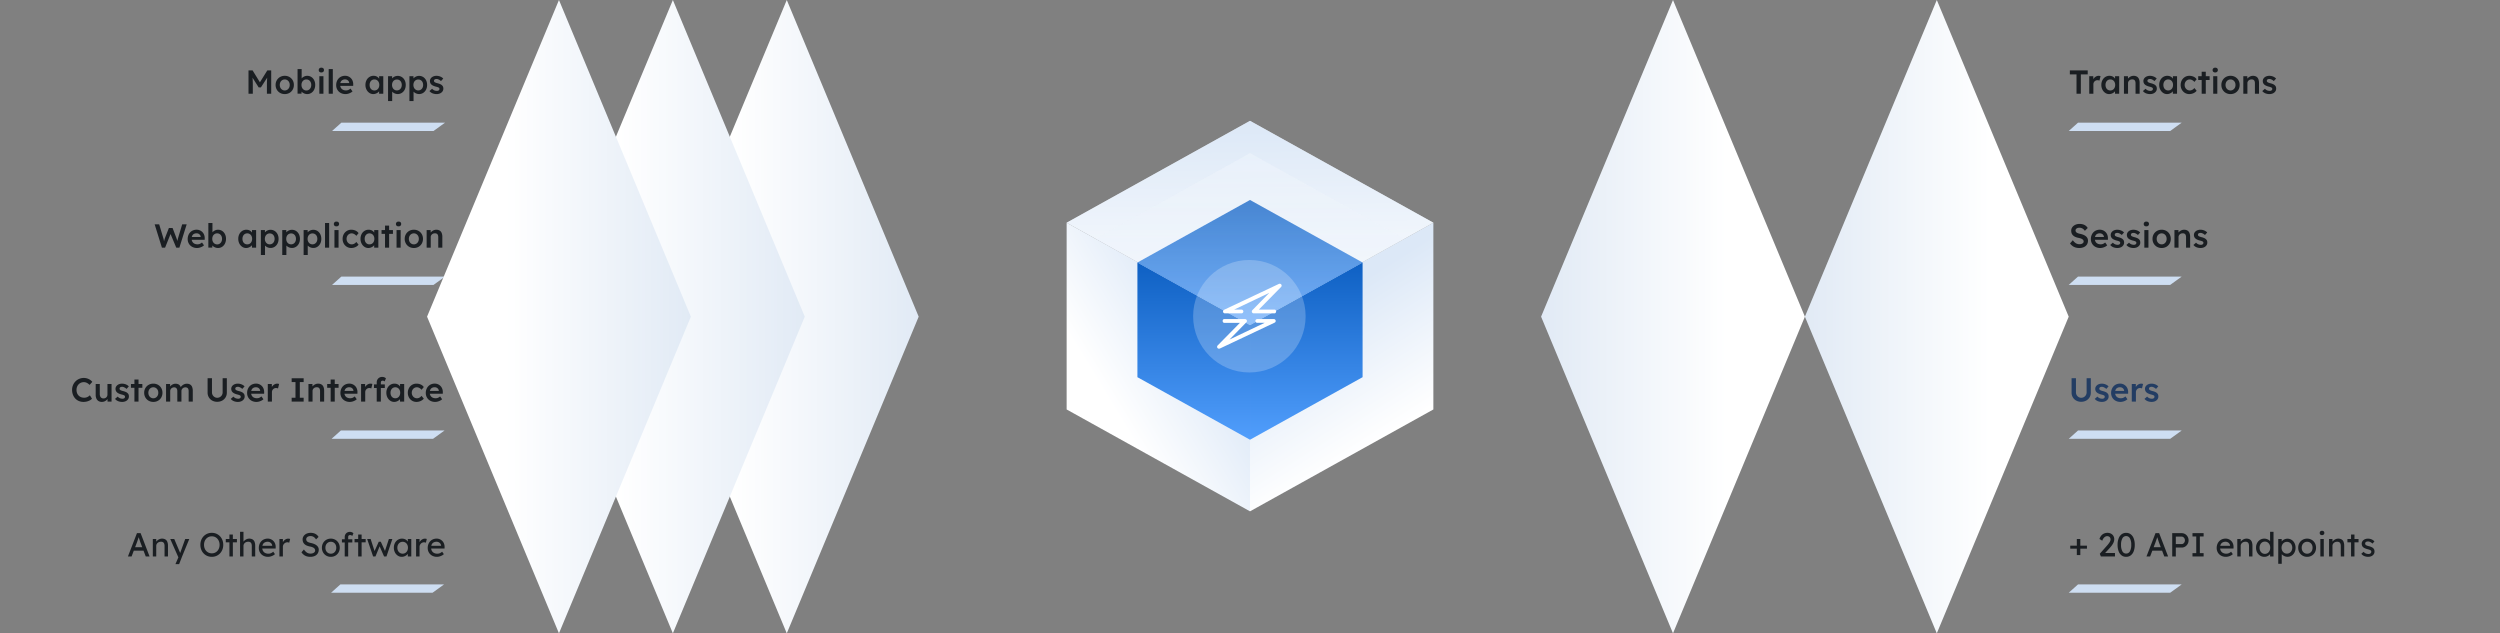
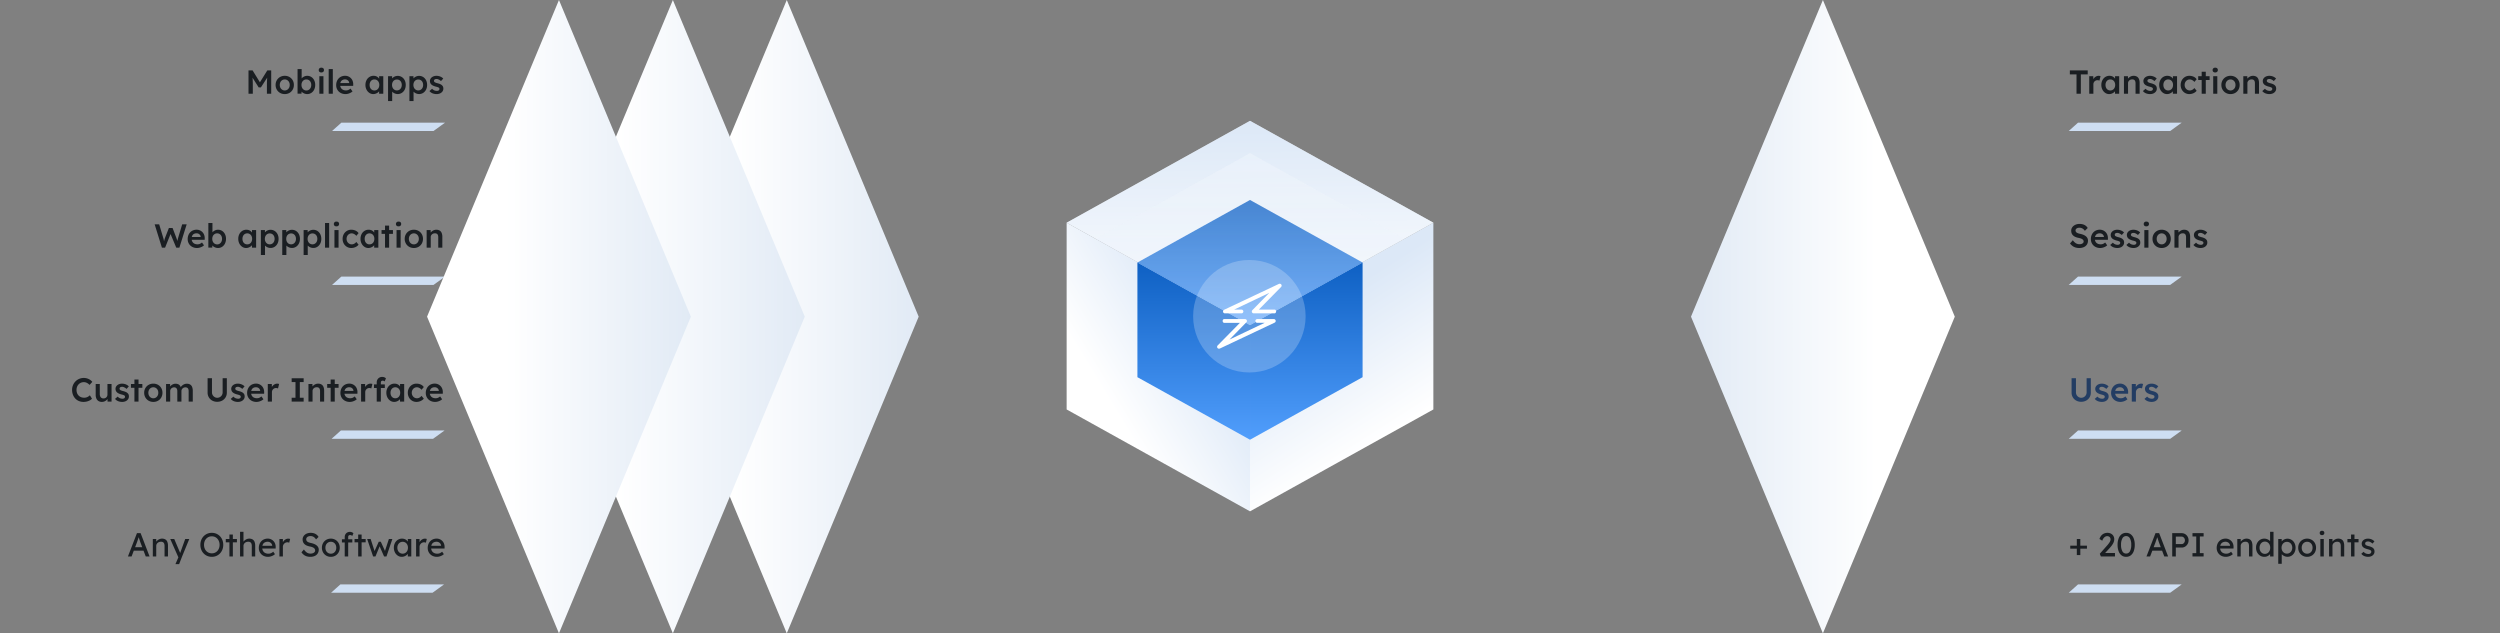
<svg xmlns="http://www.w3.org/2000/svg" xmlns:xlink="http://www.w3.org/1999/xlink" width="1200" height="304" viewBox="0 0 1200 304">
  <rect x="0" y="0" width="1200" height="304" fill="#808080" stroke="none" />
  <defs>
    <clipPath id="clip-path">
      <rect id="Rectangle_4152" data-name="Rectangle 4152" width="1200" height="304" transform="translate(83 4514.345)" fill="#fff" stroke="#707070" stroke-width="1" />
    </clipPath>
    <linearGradient id="linear-gradient" x1="0.249" y1="0.637" x2="0.663" y2="0.242" gradientUnits="objectBoundingBox">
      <stop offset="0" stop-color="#fff" />
      <stop offset="1" stop-color="#dce8f7" />
    </linearGradient>
    <linearGradient id="linear-gradient-2" x1="0.646" y1="0.777" x2="0.44" y2="0.268" xlink:href="#linear-gradient" />
    <linearGradient id="linear-gradient-3" x1="0.5" y1="0" x2="0.5" y2="1" xlink:href="#linear-gradient" />
    <linearGradient id="linear-gradient-4" x1="0.526" y1="1" x2="0.5" y2="0" xlink:href="#linear-gradient" />
    <linearGradient id="linear-gradient-6" x1="0.5" x2="0.5" y2="1" gradientUnits="objectBoundingBox">
      <stop offset="0" stop-color="#0e60c3" />
      <stop offset="1" stop-color="#519efc" />
    </linearGradient>
    <linearGradient id="linear-gradient-9" x1="0.5" x2="0.5" y2="1" gradientUnits="objectBoundingBox">
      <stop offset="0" stop-color="#fff" />
      <stop offset="0.425" stop-color="#ecf3fb" />
      <stop offset="1" stop-color="#dce8f7" />
    </linearGradient>
    <linearGradient id="linear-gradient-10" x1="0.5" y1="0.297" x2="0.5" y2="1" gradientUnits="objectBoundingBox">
      <stop offset="0" stop-color="#fff" />
      <stop offset="1" stop-color="#e1eaf5" />
    </linearGradient>
    <linearGradient id="linear-gradient-13" x1="0.5" y1="0.703" y2="0" xlink:href="#linear-gradient-10" />
  </defs>
  <g id="Mask_Group_35380" data-name="Mask Group 35380" transform="translate(-83 -4514.345)" clip-path="url(#clip-path)">
    <g id="Group_37175" data-name="Group 37175" transform="translate(24.621 -5861.741)">
      <g id="Group_36814" data-name="Group 36814" transform="translate(570.365 10434.086)">
        <path id="Path_112657" data-name="Path 112657" d="M0-20,88.014,28.9v89.644L0,69.644Z" transform="translate(0 68.897)" fill="url(#linear-gradient)" />
        <path id="Path_112658" data-name="Path 112658" d="M88.014-20,0,28.9v89.644l88.014-48.9Z" transform="translate(88.014 68.897)" fill="url(#linear-gradient-2)" />
        <path id="Path_112659" data-name="Path 112659" d="M34.014,5-54,53.9l88.014,48.9,88.014-48.9Z" transform="translate(54 -5)" opacity="0.5" fill="url(#linear-gradient-3)" />
        <path id="Path_112660" data-name="Path 112660" d="M34.014,5-54,53.9l88.014,48.9,88.014-48.9Z" transform="translate(54 -5)" fill="url(#linear-gradient-4)" />
        <path id="Path_112661" data-name="Path 112661" d="M34.014,5-54,53.9l88.014,48.9,88.014-48.9Z" transform="translate(54 84.644)" opacity="0.3" fill="url(#linear-gradient-3)" />
      </g>
      <g id="Group_36815" data-name="Group 36815" transform="translate(598.592 10464.143)">
        <g id="Group_36830" data-name="Group 36830" transform="translate(5.746 7.924)">
          <path id="Path_112657-2" data-name="Path 112657" d="M0-20,54.042,10.023V65.065L0,35.042Z" transform="translate(0 50.023)" fill="url(#linear-gradient-6)" />
          <path id="Path_112658-2" data-name="Path 112658" d="M54.042-20,0,10.023V65.065L54.042,35.042Z" transform="translate(54.042 50.023)" fill="url(#linear-gradient-6)" />
          <path id="Path_112659-2" data-name="Path 112659" d="M.041,5-54,35.023.041,65.046,54.083,35.023Z" transform="translate(54 -5)" fill="url(#linear-gradient-6)" />
        </g>
        <path id="Path_113401" data-name="Path 113401" d="M20.156,5-54,46.2,20.156,87.4,94.312,46.2Z" transform="translate(39.63 -19.569)" opacity="0.25" fill="url(#linear-gradient-9)" />
      </g>
      <circle id="Ellipse_5859" data-name="Ellipse 5859" cx="27" cy="27" r="27" transform="translate(631.078 10500.873)" fill="#fff" opacity="0.223" />
      <path id="Path_113404" data-name="Path 113404" d="M91.426,81.714,65.321,94.051h0a1.111,1.111,0,0,1-.521.123.906.906,0,0,1-.9-.9h0a1.074,1.074,0,0,1,.218-.606L74.854,81.762H67.216c-.341,0-.663-.521-.663-.9s.322-.9.663-.9H77.308a.908.908,0,0,1,.91.9.875.875,0,0,1-.246.616l-.028.028-8.111,8.3,16.876-8.045H83.173a.9.9,0,0,1,0-1.8h7.969a.9.9,0,0,1,.891.9.918.918,0,0,1-.606.853m3.231-17.208L83.922,75.413h7.647c.389,0,.663.521.663.9s-.341.9-.663.9H81.477a.908.908,0,0,1-.91-.9.875.875,0,0,1,.246-.616l.028-.028,8.111-8.3L72.068,75.413H75.6a.9.9,0,1,1,0,1.8H67.633a.9.9,0,0,1-.891-.9.97.97,0,0,1,.606-.862L93.464,63.123h0A1.111,1.111,0,0,1,93.985,63a.906.906,0,0,1,.9.9,1.19,1.19,0,0,1-.227.606" transform="translate(578.686 10449.285)" fill="#fff" />
    </g>
    <path id="Path_113893" data-name="Path 113893" d="M-4.47,4H44.236l5.53-4H0Z" transform="translate(246.381 4794.86)" fill="#cedef2" />
    <path id="Path_114252" data-name="Path 114252" d="M-173.024.16a5.776,5.776,0,0,1-2.224-.416,5.007,5.007,0,0,1-1.744-1.192,5.5,5.5,0,0,1-1.144-1.84,6.45,6.45,0,0,1-.408-2.328,5.822,5.822,0,0,1,.432-2.256,5.709,5.709,0,0,1,1.2-1.824,5.445,5.445,0,0,1,1.792-1.216,5.663,5.663,0,0,1,2.224-.432,5.28,5.28,0,0,1,1.584.24,5.509,5.509,0,0,1,1.408.664,4.424,4.424,0,0,1,1.072.984L-170.16-8a5.308,5.308,0,0,0-.856-.728,3.618,3.618,0,0,0-.912-.448,3.139,3.139,0,0,0-.968-.152,3.539,3.539,0,0,0-1.384.272,3.279,3.279,0,0,0-1.12.768,3.654,3.654,0,0,0-.744,1.176,4.038,4.038,0,0,0-.272,1.512,4.258,4.258,0,0,0,.264,1.536A3.4,3.4,0,0,0-175.4-2.88a3.282,3.282,0,0,0,1.168.76,4.1,4.1,0,0,0,1.5.264A3.654,3.654,0,0,0-171.712-2a3.664,3.664,0,0,0,.92-.408,4.331,4.331,0,0,0,.776-.616l1.024,1.648a3.808,3.808,0,0,1-1.024.784,6.013,6.013,0,0,1-1.432.552A6.417,6.417,0,0,1-173.024.16Zm8.768,0a2.993,2.993,0,0,1-1.584-.408,2.611,2.611,0,0,1-1.024-1.168,4.292,4.292,0,0,1-.352-1.816v-5.2h1.968v4.784A2.829,2.829,0,0,0-165.04-2.5a1.609,1.609,0,0,0,.608.728,1.743,1.743,0,0,0,.96.256,2.05,2.05,0,0,0,.76-.136,1.807,1.807,0,0,0,.6-.384,1.76,1.76,0,0,0,.4-.592,1.907,1.907,0,0,0,.144-.744V-8.432h1.968V0h-1.92l-.032-1.76.352-.192a2.713,2.713,0,0,1-.648,1.08,3.446,3.446,0,0,1-1.08.752A3.207,3.207,0,0,1-164.256.16Zm9.776,0a5.105,5.105,0,0,1-2.008-.376,3.611,3.611,0,0,1-1.448-1.08l1.28-1.1a2.867,2.867,0,0,0,1.072.784,3.29,3.29,0,0,0,1.248.24,1.717,1.717,0,0,0,.488-.064,1.09,1.09,0,0,0,.376-.192.932.932,0,0,0,.248-.3.8.8,0,0,0,.088-.376.729.729,0,0,0-.288-.608,2.361,2.361,0,0,0-.5-.24,7.633,7.633,0,0,0-.888-.256,7.055,7.055,0,0,1-1.44-.52,2.968,2.968,0,0,1-.9-.664,2.047,2.047,0,0,1-.408-.688,2.475,2.475,0,0,1-.136-.832,2.092,2.092,0,0,1,.248-1.016,2.529,2.529,0,0,1,.68-.792,3.1,3.1,0,0,1,1.008-.512,4.083,4.083,0,0,1,1.2-.176,4.792,4.792,0,0,1,1.24.16,4.7,4.7,0,0,1,1.12.456,3.455,3.455,0,0,1,.888.712l-1.088,1.2a4.152,4.152,0,0,0-.664-.512,4.01,4.01,0,0,0-.728-.36,1.992,1.992,0,0,0-.688-.136,2.4,2.4,0,0,0-.544.056,1.146,1.146,0,0,0-.4.168.78.78,0,0,0-.248.28.833.833,0,0,0-.088.392.935.935,0,0,0,.1.36.78.78,0,0,0,.248.28,3.517,3.517,0,0,0,.528.256,6,6,0,0,0,.912.272,7.382,7.382,0,0,1,1.312.464,2.685,2.685,0,0,1,.832.592,1.621,1.621,0,0,1,.432.672,2.669,2.669,0,0,1,.128.848,2.251,2.251,0,0,1-.424,1.344,2.852,2.852,0,0,1-1.152.928A3.869,3.869,0,0,1-154.48.16Zm5.856-.16V-10.576h1.968V0Zm-1.664-6.608V-8.432h5.472v1.824ZM-139.536.16a4.458,4.458,0,0,1-2.256-.568,4.192,4.192,0,0,1-1.568-1.56,4.41,4.41,0,0,1-.576-2.256,4.41,4.41,0,0,1,.576-2.256,4.192,4.192,0,0,1,1.568-1.56,4.458,4.458,0,0,1,2.256-.568,4.427,4.427,0,0,1,2.24.568,4.133,4.133,0,0,1,1.56,1.56,4.458,4.458,0,0,1,.568,2.256,4.458,4.458,0,0,1-.568,2.256,4.133,4.133,0,0,1-1.56,1.56A4.427,4.427,0,0,1-139.536.16Zm0-1.744a2.179,2.179,0,0,0,1.224-.352,2.5,2.5,0,0,0,.848-.944,2.711,2.711,0,0,0,.3-1.344,2.747,2.747,0,0,0-.3-1.36,2.44,2.44,0,0,0-.848-.936,2.217,2.217,0,0,0-1.224-.344,2.3,2.3,0,0,0-1.24.344,2.327,2.327,0,0,0-.856.944,2.949,2.949,0,0,0-.3,1.352,2.9,2.9,0,0,0,.3,1.344,2.4,2.4,0,0,0,.856.944A2.257,2.257,0,0,0-139.536-1.584ZM-133.44,0V-8.432h1.936l.032,1.7-.32.128a2.6,2.6,0,0,1,.432-.776,2.966,2.966,0,0,1,.688-.624,3.681,3.681,0,0,1,.848-.416,2.821,2.821,0,0,1,.912-.152,3.254,3.254,0,0,1,1.224.216,2.119,2.119,0,0,1,.9.68,3.115,3.115,0,0,1,.536,1.184l-.3-.064.128-.256a2.316,2.316,0,0,1,.5-.7,4.187,4.187,0,0,1,.72-.56,3.38,3.38,0,0,1,.84-.376,3.11,3.11,0,0,1,.872-.128,3.064,3.064,0,0,1,1.6.384,2.34,2.34,0,0,1,.96,1.168,5.139,5.139,0,0,1,.32,1.936V0h-1.984V-4.96a2.845,2.845,0,0,0-.168-1.056,1.206,1.206,0,0,0-.512-.616,1.68,1.68,0,0,0-.856-.2,2.132,2.132,0,0,0-.76.136,1.774,1.774,0,0,0-.616.384,1.831,1.831,0,0,0-.4.568,1.7,1.7,0,0,0-.144.7V0h-1.984V-4.976a2.571,2.571,0,0,0-.176-1.016,1.357,1.357,0,0,0-.512-.624,1.478,1.478,0,0,0-.816-.216,2.068,2.068,0,0,0-.752.136,1.856,1.856,0,0,0-.608.376,1.738,1.738,0,0,0-.4.56,1.7,1.7,0,0,0-.144.7V0ZM-108.9.1a4.859,4.859,0,0,1-2.368-.568A4.254,4.254,0,0,1-112.9-2.04a4.314,4.314,0,0,1-.6-2.264v-6.912h2.1v6.768a2.582,2.582,0,0,0,.344,1.336,2.666,2.666,0,0,0,.92.936,2.35,2.35,0,0,0,1.248.352,2.549,2.549,0,0,0,1.328-.352,2.624,2.624,0,0,0,.936-.936,2.582,2.582,0,0,0,.344-1.336v-6.768h2.016V-4.3a4.314,4.314,0,0,1-.6,2.264,4.254,4.254,0,0,1-1.64,1.568A4.893,4.893,0,0,1-108.9.1Zm9.968.064a5.106,5.106,0,0,1-2.008-.376,3.611,3.611,0,0,1-1.448-1.08l1.28-1.1a2.867,2.867,0,0,0,1.072.784,3.29,3.29,0,0,0,1.248.24A1.717,1.717,0,0,0-98.3-1.44a1.09,1.09,0,0,0,.376-.192.932.932,0,0,0,.248-.3.8.8,0,0,0,.088-.376.729.729,0,0,0-.288-.608,2.36,2.36,0,0,0-.5-.24,7.632,7.632,0,0,0-.888-.256,7.055,7.055,0,0,1-1.44-.52,2.968,2.968,0,0,1-.9-.664,2.047,2.047,0,0,1-.408-.688,2.475,2.475,0,0,1-.136-.832,2.091,2.091,0,0,1,.248-1.016,2.529,2.529,0,0,1,.68-.792,3.1,3.1,0,0,1,1.008-.512,4.083,4.083,0,0,1,1.2-.176,4.792,4.792,0,0,1,1.24.16,4.7,4.7,0,0,1,1.12.456,3.455,3.455,0,0,1,.888.712l-1.088,1.2a4.152,4.152,0,0,0-.664-.512,4.01,4.01,0,0,0-.728-.36,1.992,1.992,0,0,0-.688-.136,2.4,2.4,0,0,0-.544.056,1.146,1.146,0,0,0-.4.168.78.78,0,0,0-.248.28.833.833,0,0,0-.088.392.935.935,0,0,0,.1.36.78.78,0,0,0,.248.28,3.516,3.516,0,0,0,.528.256,6,6,0,0,0,.912.272A7.382,7.382,0,0,1-97.1-4.56a2.686,2.686,0,0,1,.832.592,1.621,1.621,0,0,1,.432.672,2.669,2.669,0,0,1,.128.848A2.251,2.251,0,0,1-96.136-1.1a2.852,2.852,0,0,1-1.152.928A3.869,3.869,0,0,1-98.928.16Zm8.9,0A4.777,4.777,0,0,1-92.376-.4,4.081,4.081,0,0,1-93.96-1.928a4.3,4.3,0,0,1-.568-2.216,4.913,4.913,0,0,1,.32-1.808,4.339,4.339,0,0,1,.888-1.416A3.906,3.906,0,0,1-91.96-8.3a4.493,4.493,0,0,1,1.736-.328,3.778,3.778,0,0,1,1.552.32,3.9,3.9,0,0,1,1.248.872,3.746,3.746,0,0,1,.808,1.312,4.518,4.518,0,0,1,.264,1.656l-.016.688H-93.2l-.368-1.344h5.552l-.256.272V-5.2a1.745,1.745,0,0,0-.32-.872,1.922,1.922,0,0,0-.7-.592,2.032,2.032,0,0,0-.936-.216,2.641,2.641,0,0,0-1.32.3,1.941,1.941,0,0,0-.808.872,3.27,3.27,0,0,0-.272,1.416,2.843,2.843,0,0,0,.344,1.424,2.328,2.328,0,0,0,.976.936,3.17,3.17,0,0,0,1.48.328,2.99,2.99,0,0,0,1.088-.192,3.811,3.811,0,0,0,1.072-.688l.976,1.36a4.305,4.305,0,0,1-.984.68,5.844,5.844,0,0,1-1.16.44A4.7,4.7,0,0,1-90.032.16ZM-84.608,0V-8.432h1.936l.032,2.688-.272-.608A3,3,0,0,1-82.3-7.5a3.292,3.292,0,0,1,1-.808,2.545,2.545,0,0,1,1.192-.3,2.732,2.732,0,0,1,.52.048,2.3,2.3,0,0,1,.408.112l-.528,2.16a1.834,1.834,0,0,0-.432-.16,2.1,2.1,0,0,0-.512-.064,1.934,1.934,0,0,0-.76.152,1.966,1.966,0,0,0-.632.424,1.966,1.966,0,0,0-.424.632,2.059,2.059,0,0,0-.152.808V0Zm11.456,0V-1.84h1.84V-9.36h-1.84V-11.2h5.76v1.84h-1.84v7.52h1.84V0Zm8.064,0V-8.432h1.92l.032,1.728-.368.192A2.4,2.4,0,0,1-62.88-7.56a3.6,3.6,0,0,1,1.1-.76,3.166,3.166,0,0,1,1.312-.288,3.108,3.108,0,0,1,1.608.384,2.375,2.375,0,0,1,.976,1.152,4.9,4.9,0,0,1,.328,1.92V0H-59.52V-5.008A2.79,2.79,0,0,0-59.7-6.072,1.21,1.21,0,0,0-60.24-6.7a1.74,1.74,0,0,0-.9-.184,2.224,2.224,0,0,0-.792.136,1.86,1.86,0,0,0-.624.384,1.881,1.881,0,0,0-.416.568,1.62,1.62,0,0,0-.152.7V0h-1.968Zm10.656,0V-10.576h1.968V0ZM-56.1-6.608V-8.432h5.472v1.824ZM-45.248.16A4.777,4.777,0,0,1-47.592-.4a4.081,4.081,0,0,1-1.584-1.528,4.3,4.3,0,0,1-.568-2.216,4.913,4.913,0,0,1,.32-1.808,4.339,4.339,0,0,1,.888-1.416,3.906,3.906,0,0,1,1.36-.928,4.493,4.493,0,0,1,1.736-.328,3.778,3.778,0,0,1,1.552.32,3.9,3.9,0,0,1,1.248.872,3.746,3.746,0,0,1,.808,1.312,4.518,4.518,0,0,1,.264,1.656l-.016.688h-6.832l-.368-1.344h5.552l-.256.272V-5.2a1.745,1.745,0,0,0-.32-.872,1.922,1.922,0,0,0-.7-.592,2.032,2.032,0,0,0-.936-.216,2.641,2.641,0,0,0-1.32.3,1.941,1.941,0,0,0-.808.872,3.27,3.27,0,0,0-.272,1.416A2.843,2.843,0,0,0-47.5-2.864a2.328,2.328,0,0,0,.976.936,3.17,3.17,0,0,0,1.48.328,2.99,2.99,0,0,0,1.088-.192A3.811,3.811,0,0,0-42.88-2.48l.976,1.36a4.3,4.3,0,0,1-.984.68,5.844,5.844,0,0,1-1.16.44A4.7,4.7,0,0,1-45.248.16ZM-39.824,0V-8.432h1.936l.032,2.688-.272-.608A3,3,0,0,1-37.52-7.5a3.292,3.292,0,0,1,1-.808,2.545,2.545,0,0,1,1.192-.3,2.732,2.732,0,0,1,.52.048,2.3,2.3,0,0,1,.408.112l-.528,2.16a1.835,1.835,0,0,0-.432-.16,2.1,2.1,0,0,0-.512-.064,1.934,1.934,0,0,0-.76.152,1.966,1.966,0,0,0-.632.424,1.966,1.966,0,0,0-.424.632,2.059,2.059,0,0,0-.152.808V0Zm7.5,0V-9.184a2.752,2.752,0,0,1,.336-1.368,2.465,2.465,0,0,1,.928-.944,2.689,2.689,0,0,1,1.376-.344,2.71,2.71,0,0,1,1.008.184,2.282,2.282,0,0,1,.784.5L-28.5-9.664a1.668,1.668,0,0,0-.44-.272,1.152,1.152,0,0,0-.44-.1,1.231,1.231,0,0,0-.536.1.673.673,0,0,0-.32.312,1.1,1.1,0,0,0-.1.5V0H-32.32Zm-1.312-6.528V-8.256h5.2v1.728Zm9.7,6.688a3.286,3.286,0,0,1-1.888-.576,4.156,4.156,0,0,1-1.36-1.568A4.847,4.847,0,0,1-27.7-4.24,4.847,4.847,0,0,1-27.184-6.5a3.933,3.933,0,0,1,1.392-1.552,3.617,3.617,0,0,1,1.984-.56,3.53,3.53,0,0,1,1.168.184,2.922,2.922,0,0,1,.928.52,3.131,3.131,0,0,1,.664.768,2.778,2.778,0,0,1,.36.928l-.432-.112V-8.432h1.984V0h-2V-2.016l.464-.08a2.5,2.5,0,0,1-.408.84,3.151,3.151,0,0,1-.736.72,4.022,4.022,0,0,1-.976.5A3.367,3.367,0,0,1-23.936.16Zm.544-1.744a2.216,2.216,0,0,0,1.216-.336,2.273,2.273,0,0,0,.824-.936,3.09,3.09,0,0,0,.3-1.384,3,3,0,0,0-.3-1.36,2.285,2.285,0,0,0-.824-.928,2.216,2.216,0,0,0-1.216-.336,2.176,2.176,0,0,0-1.208.336,2.249,2.249,0,0,0-.808.928A3.071,3.071,0,0,0-25.7-4.24a3.162,3.162,0,0,0,.288,1.384,2.239,2.239,0,0,0,.808.936A2.176,2.176,0,0,0-23.392-1.584ZM-13.232.16A4,4,0,0,1-15.36-.416a4.125,4.125,0,0,1-1.488-1.568,4.581,4.581,0,0,1-.544-2.24,4.581,4.581,0,0,1,.544-2.24A4.125,4.125,0,0,1-15.36-8.032a4,4,0,0,1,2.128-.576,4.832,4.832,0,0,1,2.064.432,3.413,3.413,0,0,1,1.44,1.2l-1.088,1.312a2.738,2.738,0,0,0-.608-.608,3.319,3.319,0,0,0-.784-.432,2.3,2.3,0,0,0-.832-.16A2.325,2.325,0,0,0-14.3-6.52a2.442,2.442,0,0,0-.872.944,2.828,2.828,0,0,0-.32,1.352A2.726,2.726,0,0,0-15.16-2.88a2.56,2.56,0,0,0,.888.944,2.3,2.3,0,0,0,1.248.352,2.448,2.448,0,0,0,.808-.136,2.848,2.848,0,0,0,.744-.392,3.369,3.369,0,0,0,.656-.64l1.088,1.328a3.926,3.926,0,0,1-1.5,1.144A4.73,4.73,0,0,1-13.232.16Zm8.96,0A4.777,4.777,0,0,1-6.616-.4,4.081,4.081,0,0,1-8.2-1.928a4.3,4.3,0,0,1-.568-2.216,4.913,4.913,0,0,1,.32-1.808A4.339,4.339,0,0,1-7.56-7.368,3.906,3.906,0,0,1-6.2-8.3a4.493,4.493,0,0,1,1.736-.328,3.778,3.778,0,0,1,1.552.32,3.9,3.9,0,0,1,1.248.872A3.746,3.746,0,0,1-.856-6.12,4.518,4.518,0,0,1-.592-4.464l-.016.688H-7.44L-7.808-5.12h5.552l-.256.272V-5.2a1.745,1.745,0,0,0-.32-.872,1.922,1.922,0,0,0-.7-.592,2.032,2.032,0,0,0-.936-.216,2.641,2.641,0,0,0-1.32.3,1.941,1.941,0,0,0-.808.872,3.27,3.27,0,0,0-.272,1.416A2.843,2.843,0,0,0-6.52-2.864a2.328,2.328,0,0,0,.976.936,3.17,3.17,0,0,0,1.48.328,2.99,2.99,0,0,0,1.088-.192A3.811,3.811,0,0,0-1.9-2.48l.976,1.36a4.305,4.305,0,0,1-.984.68A5.844,5.844,0,0,1-3.072,0,4.7,4.7,0,0,1-4.272.16Z" transform="translate(296.146 4707.103)" fill="#1a1e22" />
    <path id="Path_113646" data-name="Path 113646" d="M-4.47,4H44.236l5.53-4H0Z" transform="translate(246.615 4720.981)" fill="#cedef2" />
    <path id="Path_114251" data-name="Path 114251" d="M-135.664,0l-3.488-11.2h2.176l1.984,6.608q.1.3.176.672t.144.728q.064.36.112.664t.1.512l-.432-.016q.192-.752.3-1.216t.2-.776q.088-.312.184-.584l1.888-4.832h1.776l1.84,4.832q.16.448.288.856t.216.8q.088.392.168.808l-.384.08q.064-.384.1-.624t.064-.432q.032-.192.064-.376t.1-.448q.072-.264.184-.68l1.968-6.576h2.16L-127.28,0h-1.5l-2.848-6.816.192.064L-134.144,0ZM-118.8.16a4.777,4.777,0,0,1-2.344-.56,4.081,4.081,0,0,1-1.584-1.528,4.3,4.3,0,0,1-.568-2.216,4.913,4.913,0,0,1,.32-1.808,4.339,4.339,0,0,1,.888-1.416,3.906,3.906,0,0,1,1.36-.928,4.493,4.493,0,0,1,1.736-.328,3.778,3.778,0,0,1,1.552.32,3.9,3.9,0,0,1,1.248.872,3.746,3.746,0,0,1,.808,1.312,4.518,4.518,0,0,1,.264,1.656l-.016.688h-6.832l-.368-1.344h5.552l-.256.272V-5.2a1.745,1.745,0,0,0-.32-.872,1.922,1.922,0,0,0-.7-.592,2.032,2.032,0,0,0-.936-.216,2.641,2.641,0,0,0-1.32.3,1.941,1.941,0,0,0-.808.872,3.27,3.27,0,0,0-.272,1.416,2.843,2.843,0,0,0,.344,1.424,2.328,2.328,0,0,0,.976.936,3.17,3.17,0,0,0,1.48.328,2.99,2.99,0,0,0,1.088-.192,3.811,3.811,0,0,0,1.072-.688l.976,1.36a4.305,4.305,0,0,1-.984.68A5.844,5.844,0,0,1-117.6,0,4.7,4.7,0,0,1-118.8.16Zm10.08,0a3.644,3.644,0,0,1-1.1-.168,3.762,3.762,0,0,1-.968-.456,3.147,3.147,0,0,1-.72-.648,1.969,1.969,0,0,1-.384-.728l.464-.208-.048,2.016h-1.9V-11.84h1.968v5.36l-.352-.16a1.7,1.7,0,0,1,.36-.728,3.17,3.17,0,0,1,.7-.624,3.818,3.818,0,0,1,.912-.448,3.123,3.123,0,0,1,1.008-.168,3.634,3.634,0,0,1,2.008.56A3.9,3.9,0,0,1-105.4-6.5a4.911,4.911,0,0,1,.5,2.256,5.014,5.014,0,0,1-.5,2.272,3.9,3.9,0,0,1-1.368,1.56A3.513,3.513,0,0,1-108.72.16Zm-.416-1.728a2.149,2.149,0,0,0,1.2-.344,2.388,2.388,0,0,0,.832-.944,3.022,3.022,0,0,0,.3-1.384,3,3,0,0,0-.3-1.36,2.285,2.285,0,0,0-.824-.928,2.216,2.216,0,0,0-1.216-.336,2.216,2.216,0,0,0-1.216.336,2.342,2.342,0,0,0-.832.928,2.936,2.936,0,0,0-.3,1.36,3.022,3.022,0,0,0,.3,1.384,2.389,2.389,0,0,0,.832.944A2.177,2.177,0,0,0-109.136-1.568ZM-95.248.16a3.286,3.286,0,0,1-1.888-.576A4.156,4.156,0,0,1-98.5-1.984a4.847,4.847,0,0,1-.512-2.256A4.847,4.847,0,0,1-98.5-6.5,3.933,3.933,0,0,1-97.1-8.048a3.617,3.617,0,0,1,1.984-.56,3.53,3.53,0,0,1,1.168.184,2.922,2.922,0,0,1,.928.52,3.131,3.131,0,0,1,.664.768,2.778,2.778,0,0,1,.36.928l-.432-.112V-8.432h1.984V0h-2V-2.016l.464-.08a2.5,2.5,0,0,1-.408.84,3.151,3.151,0,0,1-.736.72,4.022,4.022,0,0,1-.976.5A3.367,3.367,0,0,1-95.248.16Zm.544-1.744a2.216,2.216,0,0,0,1.216-.336,2.273,2.273,0,0,0,.824-.936,3.09,3.09,0,0,0,.3-1.384,3,3,0,0,0-.3-1.36,2.285,2.285,0,0,0-.824-.928A2.216,2.216,0,0,0-94.7-6.864a2.176,2.176,0,0,0-1.208.336,2.249,2.249,0,0,0-.808.928,3.071,3.071,0,0,0-.288,1.36,3.162,3.162,0,0,0,.288,1.384,2.239,2.239,0,0,0,.808.936A2.176,2.176,0,0,0-94.7-1.584Zm6.544,5.1V-8.432h1.936l.032,1.92-.336-.144a1.8,1.8,0,0,1,.544-.936,3.447,3.447,0,0,1,1.1-.712,3.459,3.459,0,0,1,1.352-.272,3.606,3.606,0,0,1,1.992.56A3.922,3.922,0,0,1-80.168-6.48a4.849,4.849,0,0,1,.5,2.256,4.862,4.862,0,0,1-.5,2.248A3.969,3.969,0,0,1-81.544-.424,3.513,3.513,0,0,1-83.5.144,3.6,3.6,0,0,1-84.92-.144,3.654,3.654,0,0,1-86.072-.9a1.973,1.973,0,0,1-.584-.976l.48-.224V3.52ZM-83.9-1.6a2.187,2.187,0,0,0,1.2-.336,2.285,2.285,0,0,0,.824-.928,3,3,0,0,0,.3-1.36,3.02,3.02,0,0,0-.288-1.352,2.24,2.24,0,0,0-.816-.92A2.216,2.216,0,0,0-83.9-6.832a2.246,2.246,0,0,0-1.224.328,2.3,2.3,0,0,0-.824.92,2.936,2.936,0,0,0-.3,1.36,2.936,2.936,0,0,0,.3,1.36,2.364,2.364,0,0,0,.824.928A2.205,2.205,0,0,0-83.9-1.6Zm6,5.12V-8.432h1.936l.032,1.92-.336-.144a1.8,1.8,0,0,1,.544-.936,3.447,3.447,0,0,1,1.1-.712,3.459,3.459,0,0,1,1.352-.272,3.606,3.606,0,0,1,1.992.56A3.922,3.922,0,0,1-69.912-6.48a4.849,4.849,0,0,1,.5,2.256,4.862,4.862,0,0,1-.5,2.248A3.969,3.969,0,0,1-71.288-.424a3.513,3.513,0,0,1-1.96.568,3.6,3.6,0,0,1-1.416-.288A3.654,3.654,0,0,1-75.816-.9a1.973,1.973,0,0,1-.584-.976l.48-.224V3.52Zm4.256-5.12a2.187,2.187,0,0,0,1.2-.336,2.285,2.285,0,0,0,.824-.928,3,3,0,0,0,.3-1.36,3.02,3.02,0,0,0-.288-1.352,2.24,2.24,0,0,0-.816-.92,2.216,2.216,0,0,0-1.216-.336,2.246,2.246,0,0,0-1.224.328,2.3,2.3,0,0,0-.824.92,2.936,2.936,0,0,0-.3,1.36,2.936,2.936,0,0,0,.3,1.36,2.364,2.364,0,0,0,.824.928A2.205,2.205,0,0,0-73.648-1.6Zm6,5.12V-8.432h1.936l.032,1.92-.336-.144a1.8,1.8,0,0,1,.544-.936,3.447,3.447,0,0,1,1.1-.712,3.459,3.459,0,0,1,1.352-.272,3.606,3.606,0,0,1,1.992.56A3.922,3.922,0,0,1-59.656-6.48a4.849,4.849,0,0,1,.5,2.256,4.862,4.862,0,0,1-.5,2.248A3.969,3.969,0,0,1-61.032-.424a3.513,3.513,0,0,1-1.96.568,3.6,3.6,0,0,1-1.416-.288A3.654,3.654,0,0,1-65.56-.9a1.973,1.973,0,0,1-.584-.976l.48-.224V3.52Zm4.256-5.12a2.187,2.187,0,0,0,1.2-.336,2.285,2.285,0,0,0,.824-.928,3,3,0,0,0,.3-1.36,3.02,3.02,0,0,0-.288-1.352,2.24,2.24,0,0,0-.816-.92,2.216,2.216,0,0,0-1.216-.336,2.246,2.246,0,0,0-1.224.328,2.3,2.3,0,0,0-.824.92,2.936,2.936,0,0,0-.3,1.36,2.936,2.936,0,0,0,.3,1.36,2.364,2.364,0,0,0,.824.928A2.205,2.205,0,0,0-63.392-1.6ZM-57.376,0V-11.84h1.984V0Zm4.528,0V-8.432h1.968V0Zm.96-10.224a1.325,1.325,0,0,1-.92-.3,1.073,1.073,0,0,1-.328-.84,1.1,1.1,0,0,1,.336-.832,1.268,1.268,0,0,1,.912-.32,1.35,1.35,0,0,1,.936.3,1.094,1.094,0,0,1,.328.856,1.078,1.078,0,0,1-.336.816A1.291,1.291,0,0,1-51.888-10.224ZM-44.768.16A4,4,0,0,1-46.9-.416a4.125,4.125,0,0,1-1.488-1.568,4.581,4.581,0,0,1-.544-2.24,4.581,4.581,0,0,1,.544-2.24A4.125,4.125,0,0,1-46.9-8.032a4,4,0,0,1,2.128-.576,4.832,4.832,0,0,1,2.064.432,3.413,3.413,0,0,1,1.44,1.2l-1.088,1.312a2.738,2.738,0,0,0-.608-.608,3.319,3.319,0,0,0-.784-.432,2.3,2.3,0,0,0-.832-.16,2.325,2.325,0,0,0-1.256.344,2.442,2.442,0,0,0-.872.944,2.828,2.828,0,0,0-.32,1.352A2.726,2.726,0,0,0-46.7-2.88a2.56,2.56,0,0,0,.888.944,2.3,2.3,0,0,0,1.248.352,2.448,2.448,0,0,0,.808-.136,2.848,2.848,0,0,0,.744-.392,3.368,3.368,0,0,0,.656-.64l1.088,1.328A3.926,3.926,0,0,1-42.76-.28,4.73,4.73,0,0,1-44.768.16Zm8.192,0a3.286,3.286,0,0,1-1.888-.576,4.156,4.156,0,0,1-1.36-1.568,4.847,4.847,0,0,1-.512-2.256A4.847,4.847,0,0,1-39.824-6.5a3.933,3.933,0,0,1,1.392-1.552,3.617,3.617,0,0,1,1.984-.56,3.53,3.53,0,0,1,1.168.184,2.922,2.922,0,0,1,.928.52,3.131,3.131,0,0,1,.664.768,2.778,2.778,0,0,1,.36.928l-.432-.112V-8.432h1.984V0h-2V-2.016l.464-.08a2.5,2.5,0,0,1-.408.84,3.151,3.151,0,0,1-.736.72,4.022,4.022,0,0,1-.976.5A3.367,3.367,0,0,1-36.576.16Zm.544-1.744a2.216,2.216,0,0,0,1.216-.336,2.273,2.273,0,0,0,.824-.936,3.09,3.09,0,0,0,.3-1.384,3,3,0,0,0-.3-1.36,2.285,2.285,0,0,0-.824-.928,2.216,2.216,0,0,0-1.216-.336,2.176,2.176,0,0,0-1.208.336,2.249,2.249,0,0,0-.808.928,3.072,3.072,0,0,0-.288,1.36,3.162,3.162,0,0,0,.288,1.384,2.239,2.239,0,0,0,.808.936A2.176,2.176,0,0,0-36.032-1.584ZM-28.576,0V-10.576h1.968V0ZM-30.24-6.608V-8.432h5.472v1.824ZM-23.04,0V-8.432h1.968V0Zm.96-10.224a1.325,1.325,0,0,1-.92-.3,1.073,1.073,0,0,1-.328-.84,1.1,1.1,0,0,1,.336-.832,1.268,1.268,0,0,1,.912-.32,1.35,1.35,0,0,1,.936.3,1.094,1.094,0,0,1,.328.856,1.078,1.078,0,0,1-.336.816A1.291,1.291,0,0,1-22.08-10.224ZM-14.72.16a4.458,4.458,0,0,1-2.256-.568,4.192,4.192,0,0,1-1.568-1.56,4.41,4.41,0,0,1-.576-2.256,4.41,4.41,0,0,1,.576-2.256,4.192,4.192,0,0,1,1.568-1.56,4.458,4.458,0,0,1,2.256-.568,4.427,4.427,0,0,1,2.24.568,4.133,4.133,0,0,1,1.56,1.56,4.458,4.458,0,0,1,.568,2.256,4.458,4.458,0,0,1-.568,2.256,4.133,4.133,0,0,1-1.56,1.56A4.427,4.427,0,0,1-14.72.16Zm0-1.744A2.179,2.179,0,0,0-13.5-1.936a2.5,2.5,0,0,0,.848-.944,2.711,2.711,0,0,0,.3-1.344,2.747,2.747,0,0,0-.3-1.36A2.44,2.44,0,0,0-13.5-6.52a2.217,2.217,0,0,0-1.224-.344,2.3,2.3,0,0,0-1.24.344,2.327,2.327,0,0,0-.856.944,2.949,2.949,0,0,0-.3,1.352,2.9,2.9,0,0,0,.3,1.344,2.4,2.4,0,0,0,.856.944A2.257,2.257,0,0,0-14.72-1.584ZM-8.592,0V-8.432h1.92L-6.64-6.7l-.368.192A2.4,2.4,0,0,1-6.384-7.56a3.6,3.6,0,0,1,1.1-.76,3.166,3.166,0,0,1,1.312-.288,3.108,3.108,0,0,1,1.608.384,2.375,2.375,0,0,1,.976,1.152,4.9,4.9,0,0,1,.328,1.92V0H-3.024V-5.008A2.79,2.79,0,0,0-3.2-6.072,1.21,1.21,0,0,0-3.744-6.7a1.74,1.74,0,0,0-.9-.184,2.224,2.224,0,0,0-.792.136,1.86,1.86,0,0,0-.624.384,1.881,1.881,0,0,0-.416.568,1.62,1.62,0,0,0-.152.7V0H-8.592Z" transform="translate(296.382 4633.224)" fill="#1a1e22" />
    <path id="Path_113645" data-name="Path 113645" d="M-4.47,4H44.236l5.53-4H0Z" transform="translate(246.852 4647.103)" fill="#cedef2" />
    <path id="Path_114250" data-name="Path 114250" d="M-94.1,0V-11.2h1.968l4.08,6.64L-89.2-4.576l4.128-6.624H-83.2V0h-2.064V-4.208q0-1.44.072-2.592t.248-2.288l.256.688L-88.16-3.04h-1.056l-3.36-5.312.224-.736q.176,1.072.248,2.2t.072,2.68V0Zm17.408.16a4.458,4.458,0,0,1-2.256-.568,4.192,4.192,0,0,1-1.568-1.56,4.41,4.41,0,0,1-.576-2.256,4.41,4.41,0,0,1,.576-2.256,4.192,4.192,0,0,1,1.568-1.56,4.458,4.458,0,0,1,2.256-.568,4.427,4.427,0,0,1,2.24.568,4.134,4.134,0,0,1,1.56,1.56,4.458,4.458,0,0,1,.568,2.256,4.458,4.458,0,0,1-.568,2.256,4.134,4.134,0,0,1-1.56,1.56A4.427,4.427,0,0,1-76.688.16Zm0-1.744a2.179,2.179,0,0,0,1.224-.352,2.5,2.5,0,0,0,.848-.944,2.711,2.711,0,0,0,.3-1.344,2.747,2.747,0,0,0-.3-1.36,2.44,2.44,0,0,0-.848-.936,2.217,2.217,0,0,0-1.224-.344,2.3,2.3,0,0,0-1.24.344,2.327,2.327,0,0,0-.856.944,2.949,2.949,0,0,0-.3,1.352,2.9,2.9,0,0,0,.3,1.344,2.4,2.4,0,0,0,.856.944A2.257,2.257,0,0,0-76.688-1.584ZM-65.9.16A3.644,3.644,0,0,1-67-.008a3.762,3.762,0,0,1-.968-.456,3.147,3.147,0,0,1-.72-.648,1.969,1.969,0,0,1-.384-.728l.464-.208-.048,2.016h-1.9V-11.84h1.968v5.36l-.352-.16a1.7,1.7,0,0,1,.36-.728,3.17,3.17,0,0,1,.7-.624,3.818,3.818,0,0,1,.912-.448,3.123,3.123,0,0,1,1.008-.168,3.634,3.634,0,0,1,2.008.56A3.9,3.9,0,0,1-62.584-6.5a4.911,4.911,0,0,1,.5,2.256,5.014,5.014,0,0,1-.5,2.272,3.9,3.9,0,0,1-1.368,1.56A3.513,3.513,0,0,1-65.9.16Zm-.416-1.728a2.149,2.149,0,0,0,1.2-.344,2.389,2.389,0,0,0,.832-.944,3.022,3.022,0,0,0,.3-1.384,3,3,0,0,0-.3-1.36,2.285,2.285,0,0,0-.824-.928,2.216,2.216,0,0,0-1.216-.336,2.216,2.216,0,0,0-1.216.336,2.342,2.342,0,0,0-.832.928,2.936,2.936,0,0,0-.3,1.36,3.022,3.022,0,0,0,.3,1.384,2.389,2.389,0,0,0,.832.944A2.177,2.177,0,0,0-66.32-1.568ZM-60.1,0V-8.432h1.968V0Zm.96-10.224a1.325,1.325,0,0,1-.92-.3,1.073,1.073,0,0,1-.328-.84,1.1,1.1,0,0,1,.336-.832,1.268,1.268,0,0,1,.912-.32,1.35,1.35,0,0,1,.936.3,1.094,1.094,0,0,1,.328.856,1.078,1.078,0,0,1-.336.816A1.291,1.291,0,0,1-59.136-10.224ZM-55.616,0V-11.84h1.984V0Zm8.1.16A4.777,4.777,0,0,1-49.864-.4a4.081,4.081,0,0,1-1.584-1.528,4.3,4.3,0,0,1-.568-2.216,4.913,4.913,0,0,1,.32-1.808,4.339,4.339,0,0,1,.888-1.416,3.906,3.906,0,0,1,1.36-.928,4.493,4.493,0,0,1,1.736-.328,3.778,3.778,0,0,1,1.552.32,3.9,3.9,0,0,1,1.248.872A3.746,3.746,0,0,1-44.1-6.12a4.518,4.518,0,0,1,.264,1.656l-.016.688h-6.832l-.368-1.344H-45.5l-.256.272V-5.2a1.745,1.745,0,0,0-.32-.872,1.922,1.922,0,0,0-.7-.592,2.032,2.032,0,0,0-.936-.216,2.641,2.641,0,0,0-1.32.3,1.941,1.941,0,0,0-.808.872,3.27,3.27,0,0,0-.272,1.416,2.843,2.843,0,0,0,.344,1.424,2.328,2.328,0,0,0,.976.936,3.17,3.17,0,0,0,1.48.328,2.99,2.99,0,0,0,1.088-.192,3.811,3.811,0,0,0,1.072-.688l.976,1.36a4.305,4.305,0,0,1-.984.68A5.844,5.844,0,0,1-46.32,0,4.7,4.7,0,0,1-47.52.16Zm13.312,0A3.286,3.286,0,0,1-36.1-.416a4.156,4.156,0,0,1-1.36-1.568,4.847,4.847,0,0,1-.512-2.256A4.847,4.847,0,0,1-37.456-6.5a3.933,3.933,0,0,1,1.392-1.552,3.617,3.617,0,0,1,1.984-.56,3.53,3.53,0,0,1,1.168.184,2.922,2.922,0,0,1,.928.52,3.131,3.131,0,0,1,.664.768,2.778,2.778,0,0,1,.36.928l-.432-.112V-8.432h1.984V0h-2V-2.016l.464-.08a2.5,2.5,0,0,1-.408.84,3.151,3.151,0,0,1-.736.72,4.022,4.022,0,0,1-.976.5A3.367,3.367,0,0,1-34.208.16Zm.544-1.744a2.216,2.216,0,0,0,1.216-.336,2.273,2.273,0,0,0,.824-.936,3.09,3.09,0,0,0,.3-1.384,3,3,0,0,0-.3-1.36,2.285,2.285,0,0,0-.824-.928,2.216,2.216,0,0,0-1.216-.336,2.176,2.176,0,0,0-1.208.336,2.249,2.249,0,0,0-.808.928,3.072,3.072,0,0,0-.288,1.36,3.162,3.162,0,0,0,.288,1.384,2.239,2.239,0,0,0,.808.936A2.176,2.176,0,0,0-33.664-1.584Zm6.544,5.1V-8.432h1.936l.032,1.92-.336-.144a1.8,1.8,0,0,1,.544-.936,3.447,3.447,0,0,1,1.1-.712A3.459,3.459,0,0,1-22.5-8.576a3.606,3.606,0,0,1,1.992.56A3.922,3.922,0,0,1-19.128-6.48a4.849,4.849,0,0,1,.5,2.256,4.862,4.862,0,0,1-.5,2.248A3.969,3.969,0,0,1-20.5-.424a3.513,3.513,0,0,1-1.96.568A3.6,3.6,0,0,1-23.88-.144,3.654,3.654,0,0,1-25.032-.9a1.973,1.973,0,0,1-.584-.976l.48-.224V3.52Zm4.256-5.12a2.187,2.187,0,0,0,1.2-.336,2.285,2.285,0,0,0,.824-.928,3,3,0,0,0,.3-1.36,3.02,3.02,0,0,0-.288-1.352,2.24,2.24,0,0,0-.816-.92,2.216,2.216,0,0,0-1.216-.336,2.246,2.246,0,0,0-1.224.328,2.3,2.3,0,0,0-.824.92,2.936,2.936,0,0,0-.3,1.36,2.936,2.936,0,0,0,.3,1.36,2.364,2.364,0,0,0,.824.928A2.205,2.205,0,0,0-22.864-1.6Zm6,5.12V-8.432h1.936l.032,1.92-.336-.144a1.8,1.8,0,0,1,.544-.936,3.447,3.447,0,0,1,1.1-.712,3.459,3.459,0,0,1,1.352-.272,3.606,3.606,0,0,1,1.992.56A3.922,3.922,0,0,1-8.872-6.48a4.849,4.849,0,0,1,.5,2.256,4.862,4.862,0,0,1-.5,2.248A3.969,3.969,0,0,1-10.248-.424a3.513,3.513,0,0,1-1.96.568,3.6,3.6,0,0,1-1.416-.288A3.654,3.654,0,0,1-14.776-.9a1.973,1.973,0,0,1-.584-.976l.48-.224V3.52Zm4.256-5.12a2.187,2.187,0,0,0,1.2-.336,2.285,2.285,0,0,0,.824-.928,3,3,0,0,0,.3-1.36,3.02,3.02,0,0,0-.288-1.352,2.24,2.24,0,0,0-.816-.92,2.216,2.216,0,0,0-1.216-.336,2.246,2.246,0,0,0-1.224.328,2.3,2.3,0,0,0-.824.92,2.936,2.936,0,0,0-.3,1.36,2.936,2.936,0,0,0,.3,1.36,2.364,2.364,0,0,0,.824.928A2.205,2.205,0,0,0-12.608-1.6ZM-3.792.16A5.105,5.105,0,0,1-5.8-.216,3.611,3.611,0,0,1-7.248-1.3l1.28-1.1A2.867,2.867,0,0,0-4.9-1.616a3.29,3.29,0,0,0,1.248.24A1.717,1.717,0,0,0-3.16-1.44a1.09,1.09,0,0,0,.376-.192.932.932,0,0,0,.248-.3A.8.8,0,0,0-2.448-2.3a.729.729,0,0,0-.288-.608,2.36,2.36,0,0,0-.5-.24,7.632,7.632,0,0,0-.888-.256,7.055,7.055,0,0,1-1.44-.52,2.968,2.968,0,0,1-.9-.664,2.047,2.047,0,0,1-.408-.688,2.475,2.475,0,0,1-.136-.832A2.092,2.092,0,0,1-6.76-7.128a2.529,2.529,0,0,1,.68-.792,3.1,3.1,0,0,1,1.008-.512,4.083,4.083,0,0,1,1.2-.176,4.792,4.792,0,0,1,1.24.16,4.7,4.7,0,0,1,1.12.456,3.455,3.455,0,0,1,.888.712l-1.088,1.2a4.152,4.152,0,0,0-.664-.512,4.01,4.01,0,0,0-.728-.36,1.992,1.992,0,0,0-.688-.136,2.4,2.4,0,0,0-.544.056,1.146,1.146,0,0,0-.4.168.78.78,0,0,0-.248.28.833.833,0,0,0-.088.392.935.935,0,0,0,.1.36.78.78,0,0,0,.248.28,3.516,3.516,0,0,0,.528.256,6,6,0,0,0,.912.272,7.382,7.382,0,0,1,1.312.464,2.686,2.686,0,0,1,.832.592A1.621,1.621,0,0,1-.7-3.3a2.669,2.669,0,0,1,.128.848A2.251,2.251,0,0,1-1-1.1a2.852,2.852,0,0,1-1.152.928A3.869,3.869,0,0,1-3.792.16Z" transform="translate(296.382 4559.345)" fill="#1a1e22" />
    <path id="Path_113644" data-name="Path 113644" d="M-4.47,4H44.236l5.53-4H0Z" transform="translate(246.852 4573.224)" fill="#cedef2" />
    <g id="Group_37174" data-name="Group 37174" transform="translate(-0.014 -5852.017)">
      <path id="Path_113417" data-name="Path 113417" d="M152,0,0,63.315,152,126.63,304,63.315Z" transform="translate(397.352 10670.365) rotate(-90)" fill="url(#linear-gradient-10)" />
      <path id="Path_113450" data-name="Path 113450" d="M152,0,0,63.315,152,126.63,304,63.315Z" transform="translate(342.676 10670.365) rotate(-90)" fill="url(#linear-gradient-10)" />
      <path id="Path_113451" data-name="Path 113451" d="M152,0,0,63.315,152,126.63,304,63.315Z" transform="translate(288 10670.365) rotate(-90)" fill="url(#linear-gradient-10)" />
    </g>
    <g id="Group_37173" data-name="Group 37173" transform="translate(31.788 -5852.017)">
-       <path id="Path_113641" data-name="Path 113641" d="M152,126.63,0,63.315,152,0,304,63.315Z" transform="translate(790.934 10670.365) rotate(-90)" fill="url(#linear-gradient-13)" />
      <path id="Path_113642" data-name="Path 113642" d="M152,126.63,0,63.315,152,0,304,63.315Z" transform="translate(862.888 10670.365) rotate(-90)" fill="url(#linear-gradient-13)" />
      <path id="Path_113643" data-name="Path 113643" d="M152,126.63,0,63.315,152,0,304,63.315Z" transform="translate(917.563 10670.365) rotate(-90)" fill="url(#linear-gradient-13)" />
    </g>
    <path id="Path_113894" data-name="Path 113894" d="M-4.47,4H44.236l5.53-4H0Z" transform="translate(1080.452 4794.861)" fill="#cedef2" />
    <path id="Path_114256" data-name="Path 114256" d="M5.984.1A4.859,4.859,0,0,1,3.616-.472,4.254,4.254,0,0,1,1.976-2.04a4.314,4.314,0,0,1-.6-2.264v-6.912h2.1v6.768a2.582,2.582,0,0,0,.344,1.336,2.666,2.666,0,0,0,.92.936,2.35,2.35,0,0,0,1.248.352,2.549,2.549,0,0,0,1.328-.352,2.624,2.624,0,0,0,.936-.936,2.582,2.582,0,0,0,.344-1.336v-6.768h2.016V-4.3a4.314,4.314,0,0,1-.6,2.264A4.254,4.254,0,0,1,8.368-.472,4.893,4.893,0,0,1,5.984.1ZM15.952.16a5.105,5.105,0,0,1-2.008-.376A3.611,3.611,0,0,1,12.5-1.3l1.28-1.1a2.867,2.867,0,0,0,1.072.784,3.29,3.29,0,0,0,1.248.24,1.717,1.717,0,0,0,.488-.064,1.09,1.09,0,0,0,.376-.192.932.932,0,0,0,.248-.3A.8.8,0,0,0,17.3-2.3a.729.729,0,0,0-.288-.608,2.36,2.36,0,0,0-.5-.24,7.632,7.632,0,0,0-.888-.256,7.055,7.055,0,0,1-1.44-.52,2.968,2.968,0,0,1-.9-.664,2.047,2.047,0,0,1-.408-.688,2.475,2.475,0,0,1-.136-.832,2.092,2.092,0,0,1,.248-1.016,2.529,2.529,0,0,1,.68-.792,3.1,3.1,0,0,1,1.008-.512,4.083,4.083,0,0,1,1.2-.176,4.792,4.792,0,0,1,1.24.16,4.7,4.7,0,0,1,1.12.456,3.455,3.455,0,0,1,.888.712l-1.088,1.2a4.152,4.152,0,0,0-.664-.512,4.01,4.01,0,0,0-.728-.36,1.992,1.992,0,0,0-.688-.136,2.4,2.4,0,0,0-.544.056,1.146,1.146,0,0,0-.4.168.78.78,0,0,0-.248.28.833.833,0,0,0-.088.392.935.935,0,0,0,.1.36.78.78,0,0,0,.248.28,3.516,3.516,0,0,0,.528.256,6,6,0,0,0,.912.272,7.382,7.382,0,0,1,1.312.464,2.686,2.686,0,0,1,.832.592,1.621,1.621,0,0,1,.432.672,2.669,2.669,0,0,1,.128.848A2.251,2.251,0,0,1,18.744-1.1a2.852,2.852,0,0,1-1.152.928A3.869,3.869,0,0,1,15.952.16Zm8.9,0A4.777,4.777,0,0,1,22.5-.4,4.081,4.081,0,0,1,20.92-1.928a4.3,4.3,0,0,1-.568-2.216,4.913,4.913,0,0,1,.32-1.808,4.339,4.339,0,0,1,.888-1.416A3.906,3.906,0,0,1,22.92-8.3a4.493,4.493,0,0,1,1.736-.328,3.778,3.778,0,0,1,1.552.32,3.9,3.9,0,0,1,1.248.872,3.746,3.746,0,0,1,.808,1.312,4.518,4.518,0,0,1,.264,1.656l-.016.688H21.68L21.312-5.12h5.552l-.256.272V-5.2a1.745,1.745,0,0,0-.32-.872,1.922,1.922,0,0,0-.7-.592,2.032,2.032,0,0,0-.936-.216,2.641,2.641,0,0,0-1.32.3,1.941,1.941,0,0,0-.808.872,3.27,3.27,0,0,0-.272,1.416A2.843,2.843,0,0,0,22.6-2.864a2.328,2.328,0,0,0,.976.936,3.17,3.17,0,0,0,1.48.328,2.99,2.99,0,0,0,1.088-.192,3.811,3.811,0,0,0,1.072-.688l.976,1.36a4.305,4.305,0,0,1-.984.68,5.844,5.844,0,0,1-1.16.44A4.7,4.7,0,0,1,24.848.16ZM30.272,0V-8.432h1.936l.032,2.688-.272-.608A3,3,0,0,1,32.576-7.5a3.292,3.292,0,0,1,1-.808,2.545,2.545,0,0,1,1.192-.3,2.732,2.732,0,0,1,.52.048,2.3,2.3,0,0,1,.408.112l-.528,2.16a1.835,1.835,0,0,0-.432-.16,2.1,2.1,0,0,0-.512-.064,1.934,1.934,0,0,0-.76.152,1.966,1.966,0,0,0-.632.424,1.966,1.966,0,0,0-.424.632,2.059,2.059,0,0,0-.152.808V0Zm9.552.16a5.105,5.105,0,0,1-2.008-.376A3.611,3.611,0,0,1,36.368-1.3l1.28-1.1a2.867,2.867,0,0,0,1.072.784,3.29,3.29,0,0,0,1.248.24,1.717,1.717,0,0,0,.488-.064,1.09,1.09,0,0,0,.376-.192.932.932,0,0,0,.248-.3.8.8,0,0,0,.088-.376.729.729,0,0,0-.288-.608,2.36,2.36,0,0,0-.5-.24,7.632,7.632,0,0,0-.888-.256,7.055,7.055,0,0,1-1.44-.52,2.968,2.968,0,0,1-.9-.664,2.047,2.047,0,0,1-.408-.688,2.475,2.475,0,0,1-.136-.832,2.092,2.092,0,0,1,.248-1.016,2.529,2.529,0,0,1,.68-.792,3.1,3.1,0,0,1,1.008-.512,4.083,4.083,0,0,1,1.2-.176,4.792,4.792,0,0,1,1.24.16,4.7,4.7,0,0,1,1.12.456,3.455,3.455,0,0,1,.888.712L41.9-6.08a4.152,4.152,0,0,0-.664-.512,4.01,4.01,0,0,0-.728-.36,1.992,1.992,0,0,0-.688-.136,2.4,2.4,0,0,0-.544.056,1.146,1.146,0,0,0-.4.168.78.78,0,0,0-.248.28.833.833,0,0,0-.088.392.935.935,0,0,0,.1.36.78.78,0,0,0,.248.28,3.516,3.516,0,0,0,.528.256,6,6,0,0,0,.912.272,7.382,7.382,0,0,1,1.312.464,2.686,2.686,0,0,1,.832.592,1.621,1.621,0,0,1,.432.672,2.669,2.669,0,0,1,.128.848A2.251,2.251,0,0,1,42.616-1.1a2.852,2.852,0,0,1-1.152.928A3.869,3.869,0,0,1,39.824.16Z" transform="translate(1075.981 4707.103)" fill="#233d63" />
    <path id="Path_113649" data-name="Path 113649" d="M-4.47,4H44.236l5.53-4H0Z" transform="translate(1080.452 4720.982)" fill="#cedef2" />
    <path id="Path_114255" data-name="Path 114255" d="M5.056.16A6.142,6.142,0,0,1,3.264-.088,4.67,4.67,0,0,1,1.792-.832a5.677,5.677,0,0,1-1.168-1.2l1.36-1.536a5.04,5.04,0,0,0,1.536,1.5,3.444,3.444,0,0,0,1.7.416,2.806,2.806,0,0,0,.992-.168,1.694,1.694,0,0,0,.7-.464,1.009,1.009,0,0,0,.256-.68,1.218,1.218,0,0,0-.1-.5,1.221,1.221,0,0,0-.312-.416,2.591,2.591,0,0,0-.512-.344A3.7,3.7,0,0,0,5.552-4.5Q5.168-4.608,4.7-4.7a7.153,7.153,0,0,1-1.536-.472,3.768,3.768,0,0,1-1.1-.736A2.732,2.732,0,0,1,1.408-6.9,3.544,3.544,0,0,1,1.2-8.16a2.737,2.737,0,0,1,.312-1.3,3.209,3.209,0,0,1,.856-1.024,4.093,4.093,0,0,1,1.264-.672,4.878,4.878,0,0,1,1.552-.24,5.854,5.854,0,0,1,1.688.224,4,4,0,0,1,1.312.664A3.73,3.73,0,0,1,9.12-9.44L7.744-8.08a3.523,3.523,0,0,0-.72-.824,2.929,2.929,0,0,0-.864-.5,2.845,2.845,0,0,0-.976-.168,2.83,2.83,0,0,0-1,.16,1.524,1.524,0,0,0-.664.456,1.1,1.1,0,0,0-.24.712,1.11,1.11,0,0,0,.144.568,1.442,1.442,0,0,0,.408.44,2.605,2.605,0,0,0,.68.336,7.933,7.933,0,0,0,.944.256,8.272,8.272,0,0,1,1.584.472,4.811,4.811,0,0,1,1.2.7,2.806,2.806,0,0,1,.752.928,2.591,2.591,0,0,1,.256,1.16,3.377,3.377,0,0,1-.52,1.9A3.336,3.336,0,0,1,7.264-.264,5.347,5.347,0,0,1,5.056.16Zm10.08,0A4.777,4.777,0,0,1,12.792-.4a4.081,4.081,0,0,1-1.584-1.528,4.3,4.3,0,0,1-.568-2.216,4.913,4.913,0,0,1,.32-1.808,4.339,4.339,0,0,1,.888-1.416,3.906,3.906,0,0,1,1.36-.928,4.493,4.493,0,0,1,1.736-.328A3.778,3.778,0,0,1,16.5-8.3a3.9,3.9,0,0,1,1.248.872,3.746,3.746,0,0,1,.808,1.312,4.518,4.518,0,0,1,.264,1.656l-.016.688H11.968L11.6-5.12h5.552l-.256.272V-5.2a1.745,1.745,0,0,0-.32-.872,1.922,1.922,0,0,0-.7-.592,2.032,2.032,0,0,0-.936-.216,2.641,2.641,0,0,0-1.32.3,1.941,1.941,0,0,0-.808.872,3.27,3.27,0,0,0-.272,1.416,2.843,2.843,0,0,0,.344,1.424,2.328,2.328,0,0,0,.976.936,3.17,3.17,0,0,0,1.48.328,2.99,2.99,0,0,0,1.088-.192A3.811,3.811,0,0,0,17.5-2.48l.976,1.36a4.305,4.305,0,0,1-.984.68,5.844,5.844,0,0,1-1.16.44A4.7,4.7,0,0,1,15.136.16Zm8.24,0a5.106,5.106,0,0,1-2.008-.376A3.611,3.611,0,0,1,19.92-1.3L21.2-2.4a2.867,2.867,0,0,0,1.072.784,3.29,3.29,0,0,0,1.248.24,1.717,1.717,0,0,0,.488-.064,1.09,1.09,0,0,0,.376-.192.932.932,0,0,0,.248-.3A.8.8,0,0,0,24.72-2.3a.729.729,0,0,0-.288-.608,2.36,2.36,0,0,0-.5-.24,7.632,7.632,0,0,0-.888-.256,7.055,7.055,0,0,1-1.44-.52,2.968,2.968,0,0,1-.9-.664A2.047,2.047,0,0,1,20.3-5.28a2.475,2.475,0,0,1-.136-.832,2.092,2.092,0,0,1,.248-1.016,2.529,2.529,0,0,1,.68-.792A3.1,3.1,0,0,1,22.1-8.432a4.083,4.083,0,0,1,1.2-.176,4.792,4.792,0,0,1,1.24.16,4.7,4.7,0,0,1,1.12.456,3.455,3.455,0,0,1,.888.712l-1.088,1.2a4.152,4.152,0,0,0-.664-.512,4.01,4.01,0,0,0-.728-.36,1.992,1.992,0,0,0-.688-.136,2.4,2.4,0,0,0-.544.056,1.146,1.146,0,0,0-.4.168.78.78,0,0,0-.248.28.833.833,0,0,0-.088.392.935.935,0,0,0,.1.36.78.78,0,0,0,.248.28,3.516,3.516,0,0,0,.528.256,6,6,0,0,0,.912.272A7.382,7.382,0,0,1,25.2-4.56a2.686,2.686,0,0,1,.832.592,1.621,1.621,0,0,1,.432.672,2.669,2.669,0,0,1,.128.848A2.251,2.251,0,0,1,26.168-1.1a2.852,2.852,0,0,1-1.152.928A3.869,3.869,0,0,1,23.376.16Zm7.76,0a5.106,5.106,0,0,1-2.008-.376A3.611,3.611,0,0,1,27.68-1.3l1.28-1.1a2.867,2.867,0,0,0,1.072.784,3.29,3.29,0,0,0,1.248.24,1.717,1.717,0,0,0,.488-.064,1.09,1.09,0,0,0,.376-.192.932.932,0,0,0,.248-.3A.8.8,0,0,0,32.48-2.3a.729.729,0,0,0-.288-.608,2.36,2.36,0,0,0-.5-.24,7.632,7.632,0,0,0-.888-.256,7.055,7.055,0,0,1-1.44-.52,2.968,2.968,0,0,1-.9-.664,2.047,2.047,0,0,1-.408-.688,2.475,2.475,0,0,1-.136-.832,2.092,2.092,0,0,1,.248-1.016,2.529,2.529,0,0,1,.68-.792,3.1,3.1,0,0,1,1.008-.512,4.083,4.083,0,0,1,1.2-.176,4.792,4.792,0,0,1,1.24.16,4.7,4.7,0,0,1,1.12.456,3.455,3.455,0,0,1,.888.712l-1.088,1.2a4.152,4.152,0,0,0-.664-.512,4.01,4.01,0,0,0-.728-.36,1.992,1.992,0,0,0-.688-.136,2.4,2.4,0,0,0-.544.056,1.146,1.146,0,0,0-.4.168.78.78,0,0,0-.248.28.833.833,0,0,0-.088.392.935.935,0,0,0,.1.36.78.78,0,0,0,.248.28,3.516,3.516,0,0,0,.528.256,6,6,0,0,0,.912.272,7.382,7.382,0,0,1,1.312.464,2.686,2.686,0,0,1,.832.592,1.621,1.621,0,0,1,.432.672,2.669,2.669,0,0,1,.128.848A2.251,2.251,0,0,1,33.928-1.1a2.852,2.852,0,0,1-1.152.928A3.869,3.869,0,0,1,31.136.16ZM36.3,0V-8.432h1.968V0Zm.96-10.224a1.325,1.325,0,0,1-.92-.3,1.073,1.073,0,0,1-.328-.84,1.1,1.1,0,0,1,.336-.832,1.268,1.268,0,0,1,.912-.32,1.35,1.35,0,0,1,.936.3,1.094,1.094,0,0,1,.328.856,1.078,1.078,0,0,1-.336.816A1.291,1.291,0,0,1,37.264-10.224ZM44.624.16a4.458,4.458,0,0,1-2.256-.568A4.192,4.192,0,0,1,40.8-1.968a4.41,4.41,0,0,1-.576-2.256A4.41,4.41,0,0,1,40.8-6.48a4.192,4.192,0,0,1,1.568-1.56,4.458,4.458,0,0,1,2.256-.568,4.427,4.427,0,0,1,2.24.568,4.133,4.133,0,0,1,1.56,1.56,4.458,4.458,0,0,1,.568,2.256,4.458,4.458,0,0,1-.568,2.256,4.133,4.133,0,0,1-1.56,1.56A4.427,4.427,0,0,1,44.624.16Zm0-1.744a2.179,2.179,0,0,0,1.224-.352A2.5,2.5,0,0,0,46.7-2.88a2.711,2.711,0,0,0,.3-1.344,2.747,2.747,0,0,0-.3-1.36,2.44,2.44,0,0,0-.848-.936,2.217,2.217,0,0,0-1.224-.344,2.3,2.3,0,0,0-1.24.344,2.327,2.327,0,0,0-.856.944,2.949,2.949,0,0,0-.3,1.352,2.9,2.9,0,0,0,.3,1.344,2.4,2.4,0,0,0,.856.944A2.257,2.257,0,0,0,44.624-1.584ZM50.752,0V-8.432h1.92L52.7-6.7l-.368.192A2.4,2.4,0,0,1,52.96-7.56a3.6,3.6,0,0,1,1.1-.76,3.166,3.166,0,0,1,1.312-.288,3.108,3.108,0,0,1,1.608.384,2.375,2.375,0,0,1,.976,1.152,4.9,4.9,0,0,1,.328,1.92V0H56.32V-5.008a2.79,2.79,0,0,0-.176-1.064A1.21,1.21,0,0,0,55.6-6.7a1.74,1.74,0,0,0-.9-.184,2.224,2.224,0,0,0-.792.136,1.86,1.86,0,0,0-.624.384,1.881,1.881,0,0,0-.416.568,1.62,1.62,0,0,0-.152.7V0H50.752Zm12.56.16A5.105,5.105,0,0,1,61.3-.216,3.611,3.611,0,0,1,59.856-1.3l1.28-1.1a2.867,2.867,0,0,0,1.072.784,3.29,3.29,0,0,0,1.248.24,1.717,1.717,0,0,0,.488-.064,1.09,1.09,0,0,0,.376-.192.932.932,0,0,0,.248-.3.8.8,0,0,0,.088-.376.729.729,0,0,0-.288-.608,2.36,2.36,0,0,0-.5-.24,7.632,7.632,0,0,0-.888-.256,7.055,7.055,0,0,1-1.44-.52,2.968,2.968,0,0,1-.9-.664,2.047,2.047,0,0,1-.408-.688,2.475,2.475,0,0,1-.136-.832,2.092,2.092,0,0,1,.248-1.016,2.529,2.529,0,0,1,.68-.792,3.1,3.1,0,0,1,1.008-.512,4.083,4.083,0,0,1,1.2-.176,4.792,4.792,0,0,1,1.24.16,4.7,4.7,0,0,1,1.12.456,3.455,3.455,0,0,1,.888.712l-1.088,1.2a4.152,4.152,0,0,0-.664-.512A4.01,4.01,0,0,0,64-6.952a1.992,1.992,0,0,0-.688-.136,2.4,2.4,0,0,0-.544.056,1.146,1.146,0,0,0-.4.168.78.78,0,0,0-.248.28.833.833,0,0,0-.088.392.935.935,0,0,0,.1.36.78.78,0,0,0,.248.28,3.516,3.516,0,0,0,.528.256,6,6,0,0,0,.912.272,7.382,7.382,0,0,1,1.312.464,2.686,2.686,0,0,1,.832.592A1.621,1.621,0,0,1,66.4-3.3a2.669,2.669,0,0,1,.128.848A2.251,2.251,0,0,1,66.1-1.1a2.852,2.852,0,0,1-1.152.928A3.869,3.869,0,0,1,63.312.16Z" transform="translate(1075.981 4633.224)" fill="#1a1e22" />
    <path id="Path_113648" data-name="Path 113648" d="M-4.47,4H44.236l5.53-4H0Z" transform="translate(1080.452 4647.103)" fill="#cedef2" />
    <path id="Path_114254" data-name="Path 114254" d="M3.744,0V-9.28H.544V-11.2H9.12v1.92h-3.3V0ZM9.856,0V-8.432h1.936l.032,2.688-.272-.608A3,3,0,0,1,12.16-7.5a3.292,3.292,0,0,1,1-.808,2.545,2.545,0,0,1,1.192-.3,2.732,2.732,0,0,1,.52.048,2.3,2.3,0,0,1,.408.112l-.528,2.16a1.835,1.835,0,0,0-.432-.16,2.1,2.1,0,0,0-.512-.064,1.934,1.934,0,0,0-.76.152,1.966,1.966,0,0,0-.632.424,1.966,1.966,0,0,0-.424.632,2.059,2.059,0,0,0-.152.808V0Zm9.568.16a3.286,3.286,0,0,1-1.888-.576,4.156,4.156,0,0,1-1.36-1.568,4.847,4.847,0,0,1-.512-2.256A4.847,4.847,0,0,1,16.176-6.5a3.933,3.933,0,0,1,1.392-1.552,3.617,3.617,0,0,1,1.984-.56,3.53,3.53,0,0,1,1.168.184,2.922,2.922,0,0,1,.928.52,3.131,3.131,0,0,1,.664.768,2.778,2.778,0,0,1,.36.928L22.24-6.32V-8.432h1.984V0h-2V-2.016l.464-.08a2.5,2.5,0,0,1-.408.84,3.151,3.151,0,0,1-.736.72,4.022,4.022,0,0,1-.976.5A3.367,3.367,0,0,1,19.424.16Zm.544-1.744a2.216,2.216,0,0,0,1.216-.336,2.273,2.273,0,0,0,.824-.936,3.09,3.09,0,0,0,.3-1.384,3,3,0,0,0-.3-1.36,2.285,2.285,0,0,0-.824-.928,2.216,2.216,0,0,0-1.216-.336,2.176,2.176,0,0,0-1.208.336,2.249,2.249,0,0,0-.808.928,3.071,3.071,0,0,0-.288,1.36,3.162,3.162,0,0,0,.288,1.384,2.239,2.239,0,0,0,.808.936A2.176,2.176,0,0,0,19.968-1.584ZM26.512,0V-8.432h1.92L28.464-6.7l-.368.192A2.4,2.4,0,0,1,28.72-7.56a3.6,3.6,0,0,1,1.1-.76,3.166,3.166,0,0,1,1.312-.288,3.108,3.108,0,0,1,1.608.384,2.375,2.375,0,0,1,.976,1.152,4.9,4.9,0,0,1,.328,1.92V0H32.08V-5.008A2.79,2.79,0,0,0,31.9-6.072,1.21,1.21,0,0,0,31.36-6.7a1.74,1.74,0,0,0-.9-.184,2.224,2.224,0,0,0-.792.136,1.86,1.86,0,0,0-.624.384,1.881,1.881,0,0,0-.416.568,1.62,1.62,0,0,0-.152.7V0H26.512Zm12.56.16a5.105,5.105,0,0,1-2.008-.376A3.611,3.611,0,0,1,35.616-1.3L36.9-2.4a2.867,2.867,0,0,0,1.072.784,3.29,3.29,0,0,0,1.248.24A1.717,1.717,0,0,0,39.7-1.44a1.09,1.09,0,0,0,.376-.192.932.932,0,0,0,.248-.3.8.8,0,0,0,.088-.376.729.729,0,0,0-.288-.608,2.36,2.36,0,0,0-.5-.24,7.632,7.632,0,0,0-.888-.256,7.055,7.055,0,0,1-1.44-.52,2.968,2.968,0,0,1-.9-.664,2.047,2.047,0,0,1-.408-.688,2.475,2.475,0,0,1-.136-.832A2.092,2.092,0,0,1,36.1-7.128a2.529,2.529,0,0,1,.68-.792,3.1,3.1,0,0,1,1.008-.512,4.083,4.083,0,0,1,1.2-.176,4.792,4.792,0,0,1,1.24.16,4.7,4.7,0,0,1,1.12.456,3.455,3.455,0,0,1,.888.712l-1.088,1.2a4.152,4.152,0,0,0-.664-.512,4.01,4.01,0,0,0-.728-.36,1.992,1.992,0,0,0-.688-.136,2.4,2.4,0,0,0-.544.056,1.146,1.146,0,0,0-.4.168.78.78,0,0,0-.248.28.833.833,0,0,0-.088.392.935.935,0,0,0,.1.36.78.78,0,0,0,.248.28,3.516,3.516,0,0,0,.528.256,6,6,0,0,0,.912.272A7.382,7.382,0,0,1,40.9-4.56a2.686,2.686,0,0,1,.832.592,1.621,1.621,0,0,1,.432.672,2.669,2.669,0,0,1,.128.848A2.251,2.251,0,0,1,41.864-1.1a2.852,2.852,0,0,1-1.152.928A3.869,3.869,0,0,1,39.072.16ZM47.2.16a3.286,3.286,0,0,1-1.888-.576,4.156,4.156,0,0,1-1.36-1.568A4.847,4.847,0,0,1,43.44-4.24,4.847,4.847,0,0,1,43.952-6.5a3.933,3.933,0,0,1,1.392-1.552,3.617,3.617,0,0,1,1.984-.56,3.53,3.53,0,0,1,1.168.184,2.922,2.922,0,0,1,.928.52,3.131,3.131,0,0,1,.664.768,2.778,2.778,0,0,1,.36.928l-.432-.112V-8.432H52V0H50V-2.016l.464-.08a2.5,2.5,0,0,1-.408.84,3.151,3.151,0,0,1-.736.72,4.022,4.022,0,0,1-.976.5A3.367,3.367,0,0,1,47.2.16Zm.544-1.744A2.216,2.216,0,0,0,48.96-1.92a2.273,2.273,0,0,0,.824-.936,3.09,3.09,0,0,0,.3-1.384,3,3,0,0,0-.3-1.36,2.285,2.285,0,0,0-.824-.928,2.216,2.216,0,0,0-1.216-.336,2.176,2.176,0,0,0-1.208.336,2.249,2.249,0,0,0-.808.928,3.072,3.072,0,0,0-.288,1.36,3.162,3.162,0,0,0,.288,1.384,2.239,2.239,0,0,0,.808.936A2.176,2.176,0,0,0,47.744-1.584ZM57.9.16a4,4,0,0,1-2.128-.576,4.125,4.125,0,0,1-1.488-1.568,4.581,4.581,0,0,1-.544-2.24,4.581,4.581,0,0,1,.544-2.24,4.125,4.125,0,0,1,1.488-1.568A4,4,0,0,1,57.9-8.608a4.832,4.832,0,0,1,2.064.432,3.413,3.413,0,0,1,1.44,1.2L60.32-5.664a2.738,2.738,0,0,0-.608-.608,3.319,3.319,0,0,0-.784-.432,2.3,2.3,0,0,0-.832-.16,2.325,2.325,0,0,0-1.256.344,2.442,2.442,0,0,0-.872.944,2.828,2.828,0,0,0-.32,1.352,2.726,2.726,0,0,0,.328,1.344,2.56,2.56,0,0,0,.888.944,2.3,2.3,0,0,0,1.248.352,2.448,2.448,0,0,0,.808-.136,2.848,2.848,0,0,0,.744-.392,3.368,3.368,0,0,0,.656-.64l1.088,1.328a3.926,3.926,0,0,1-1.5,1.144A4.73,4.73,0,0,1,57.9.16ZM63.824,0V-10.576h1.968V0ZM62.16-6.608V-8.432h5.472v1.824ZM69.36,0V-8.432h1.968V0Zm.96-10.224a1.325,1.325,0,0,1-.92-.3,1.073,1.073,0,0,1-.328-.84,1.1,1.1,0,0,1,.336-.832,1.268,1.268,0,0,1,.912-.32,1.35,1.35,0,0,1,.936.3,1.094,1.094,0,0,1,.328.856,1.078,1.078,0,0,1-.336.816A1.291,1.291,0,0,1,70.32-10.224ZM77.68.16a4.458,4.458,0,0,1-2.256-.568,4.192,4.192,0,0,1-1.568-1.56,4.41,4.41,0,0,1-.576-2.256,4.41,4.41,0,0,1,.576-2.256,4.192,4.192,0,0,1,1.568-1.56,4.458,4.458,0,0,1,2.256-.568,4.427,4.427,0,0,1,2.24.568,4.134,4.134,0,0,1,1.56,1.56,4.458,4.458,0,0,1,.568,2.256,4.458,4.458,0,0,1-.568,2.256,4.134,4.134,0,0,1-1.56,1.56A4.427,4.427,0,0,1,77.68.16Zm0-1.744A2.179,2.179,0,0,0,78.9-1.936a2.5,2.5,0,0,0,.848-.944,2.711,2.711,0,0,0,.3-1.344,2.747,2.747,0,0,0-.3-1.36A2.44,2.44,0,0,0,78.9-6.52a2.217,2.217,0,0,0-1.224-.344,2.3,2.3,0,0,0-1.24.344,2.327,2.327,0,0,0-.856.944,2.949,2.949,0,0,0-.3,1.352,2.9,2.9,0,0,0,.3,1.344,2.4,2.4,0,0,0,.856.944A2.257,2.257,0,0,0,77.68-1.584ZM83.808,0V-8.432h1.92L85.76-6.7l-.368.192a2.4,2.4,0,0,1,.624-1.048,3.6,3.6,0,0,1,1.1-.76,3.166,3.166,0,0,1,1.312-.288,3.108,3.108,0,0,1,1.608.384,2.375,2.375,0,0,1,.976,1.152,4.9,4.9,0,0,1,.328,1.92V0H89.376V-5.008A2.79,2.79,0,0,0,89.2-6.072a1.21,1.21,0,0,0-.544-.624,1.74,1.74,0,0,0-.9-.184,2.224,2.224,0,0,0-.792.136,1.86,1.86,0,0,0-.624.384,1.881,1.881,0,0,0-.416.568,1.62,1.62,0,0,0-.152.7V0H83.808Zm12.56.16A5.106,5.106,0,0,1,94.36-.216,3.611,3.611,0,0,1,92.912-1.3l1.28-1.1a2.867,2.867,0,0,0,1.072.784,3.29,3.29,0,0,0,1.248.24A1.717,1.717,0,0,0,97-1.44a1.09,1.09,0,0,0,.376-.192.932.932,0,0,0,.248-.3.8.8,0,0,0,.088-.376.729.729,0,0,0-.288-.608,2.36,2.36,0,0,0-.5-.24,7.632,7.632,0,0,0-.888-.256,7.055,7.055,0,0,1-1.44-.52,2.968,2.968,0,0,1-.9-.664,2.047,2.047,0,0,1-.408-.688,2.475,2.475,0,0,1-.136-.832A2.091,2.091,0,0,1,93.4-7.128a2.529,2.529,0,0,1,.68-.792,3.1,3.1,0,0,1,1.008-.512,4.083,4.083,0,0,1,1.2-.176,4.792,4.792,0,0,1,1.24.16,4.7,4.7,0,0,1,1.12.456,3.455,3.455,0,0,1,.888.712l-1.088,1.2a4.152,4.152,0,0,0-.664-.512,4.01,4.01,0,0,0-.728-.36,1.992,1.992,0,0,0-.688-.136,2.4,2.4,0,0,0-.544.056,1.146,1.146,0,0,0-.4.168.78.78,0,0,0-.248.28.833.833,0,0,0-.088.392.935.935,0,0,0,.1.36.78.78,0,0,0,.248.28,3.516,3.516,0,0,0,.528.256,6,6,0,0,0,.912.272,7.382,7.382,0,0,1,1.312.464,2.686,2.686,0,0,1,.832.592,1.621,1.621,0,0,1,.432.672,2.669,2.669,0,0,1,.128.848A2.251,2.251,0,0,1,99.16-1.1a2.852,2.852,0,0,1-1.152.928A3.869,3.869,0,0,1,96.368.16Z" transform="translate(1075.981 4559.345)" fill="#1a1e22" />
    <path id="Path_113647" data-name="Path 113647" d="M-4.47,4H44.236l5.53-4H0Z" transform="translate(1080.452 4573.224)" fill="#cedef2" />
    <path id="Path_114266" data-name="Path 114266" d="M.72-3.76V-5.2H8.736v1.44ZM3.872-.672V-8.4h1.68V-.672ZM15.424,0,14.9-1.312,18.32-5.168q.272-.288.568-.664t.568-.776A4.722,4.722,0,0,0,19.9-7.4a1.891,1.891,0,0,0,.168-.744,1.771,1.771,0,0,0-.2-.872,1.34,1.34,0,0,0-.576-.552,1.967,1.967,0,0,0-.9-.192,1.739,1.739,0,0,0-.912.272,2.9,2.9,0,0,0-.816.768,3.888,3.888,0,0,0-.576,1.152L14.752-8.4a4.385,4.385,0,0,1,.824-1.592A3.689,3.689,0,0,1,16.9-11.008a4.038,4.038,0,0,1,1.688-.352,3.519,3.519,0,0,1,1.68.392A2.9,2.9,0,0,1,21.424-9.88a3.074,3.074,0,0,1,.416,1.608,3.682,3.682,0,0,1-.08.752,4.132,4.132,0,0,1-.256.792,6.576,6.576,0,0,1-.448.848,10.2,10.2,0,0,1-.648.92q-.376.48-.856,1.008L17.008-1.184l-.32-.48h5.5V0ZM27.552.16a3.514,3.514,0,0,1-2.2-.7,4.443,4.443,0,0,1-1.416-1.992,8.522,8.522,0,0,1-.5-3.064,8.522,8.522,0,0,1,.5-3.064,4.443,4.443,0,0,1,1.416-1.992,3.514,3.514,0,0,1,2.2-.7,3.548,3.548,0,0,1,2.208.7,4.416,4.416,0,0,1,1.424,1.992,8.522,8.522,0,0,1,.5,3.064,8.522,8.522,0,0,1-.5,3.064A4.416,4.416,0,0,1,29.76-.544,3.548,3.548,0,0,1,27.552.16Zm0-1.568A2,2,0,0,0,29.36-2.5,6.187,6.187,0,0,0,30-5.6a6.187,6.187,0,0,0-.64-3.1,2,2,0,0,0-1.808-1.1,2,2,0,0,0-1.808,1.1,6.187,6.187,0,0,0-.64,3.1,6.187,6.187,0,0,0,.64,3.1A2,2,0,0,0,27.552-1.408ZM37.3,0l4.336-11.2h1.76L47.7,0h-1.84L43.3-6.752q-.048-.112-.184-.544t-.312-.96q-.176-.528-.32-.968t-.192-.568l.368-.016q-.1.272-.232.688l-.288.88q-.152.464-.3.872l-.24.68L39.056,0Zm1.92-2.784.64-1.664h5.088l.736,1.664ZM49.664,0V-11.2h4.56a3.106,3.106,0,0,1,1.656.456A3.411,3.411,0,0,1,57.072-9.5,3.452,3.452,0,0,1,57.52-7.76a3.452,3.452,0,0,1-.448,1.744A3.544,3.544,0,0,1,55.88-4.76a3.028,3.028,0,0,1-1.656.472H51.392V0Zm1.728-5.952h2.8a1.33,1.33,0,0,0,.784-.248,1.839,1.839,0,0,0,.568-.656,1.9,1.9,0,0,0,.216-.9,1.855,1.855,0,0,0-.216-.9,1.786,1.786,0,0,0-.568-.64,1.361,1.361,0,0,0-.784-.24h-2.8Zm8,5.952V-1.6H61.2v-8H59.392v-1.6h5.344v1.6H62.928v8h1.808V0ZM75.44.16a4.672,4.672,0,0,1-2.3-.552A4.071,4.071,0,0,1,71.576-1.9a4.253,4.253,0,0,1-.568-2.208,4.913,4.913,0,0,1,.32-1.808,4.339,4.339,0,0,1,.888-1.416,3.906,3.906,0,0,1,1.36-.928,4.451,4.451,0,0,1,1.72-.328,3.709,3.709,0,0,1,1.52.312,3.811,3.811,0,0,1,1.224.856,3.753,3.753,0,0,1,.8,1.288A4.347,4.347,0,0,1,79.1-4.512l-.016.7H72.224L71.856-5.12h5.808l-.24.272v-.384a1.854,1.854,0,0,0-.352-.944,2.175,2.175,0,0,0-.768-.656,2.162,2.162,0,0,0-1.008-.24,2.968,2.968,0,0,0-1.456.328,2.115,2.115,0,0,0-.9.96,3.584,3.584,0,0,0-.3,1.56A3.043,3.043,0,0,0,73.008-2.7a2.507,2.507,0,0,0,1.04,1,3.3,3.3,0,0,0,1.552.352,3.179,3.179,0,0,0,1.16-.208A4.077,4.077,0,0,0,77.92-2.3l.832,1.168a3.79,3.79,0,0,1-.936.672,5.837,5.837,0,0,1-1.168.456A4.579,4.579,0,0,1,75.44.16ZM80.9,0V-8.4h1.648v1.728l-.288.192a2.415,2.415,0,0,1,.624-1.032,3.721,3.721,0,0,1,1.1-.768,3.094,3.094,0,0,1,1.312-.3,3.116,3.116,0,0,1,1.6.376,2.3,2.3,0,0,1,.96,1.144,5.064,5.064,0,0,1,.32,1.936V0H86.528V-5.008A3.187,3.187,0,0,0,86.336-6.2a1.308,1.308,0,0,0-.592-.688,1.851,1.851,0,0,0-.992-.184,2.459,2.459,0,0,0-.88.152,2.14,2.14,0,0,0-.7.424,2,2,0,0,0-.464.632,1.812,1.812,0,0,0-.168.776V0H80.9ZM93.92.16a3.783,3.783,0,0,1-2.056-.568A4.062,4.062,0,0,1,90.432-1.96,4.68,4.68,0,0,1,89.9-4.208a4.738,4.738,0,0,1,.52-2.248A4.023,4.023,0,0,1,91.84-8.008a3.714,3.714,0,0,1,2.032-.568,3.7,3.7,0,0,1,1.208.2,3.829,3.829,0,0,1,1.048.544,2.928,2.928,0,0,1,.728.752,1.5,1.5,0,0,1,.264.824l-.48.032V-11.84h1.648V0H96.64V-2h.32a1.34,1.34,0,0,1-.256.76,2.987,2.987,0,0,1-.68.7,3.534,3.534,0,0,1-.976.512A3.411,3.411,0,0,1,93.92.16Zm.224-1.424a2.338,2.338,0,0,0,1.328-.384,2.629,2.629,0,0,0,.9-1.048A3.37,3.37,0,0,0,96.7-4.208a3.37,3.37,0,0,0-.328-1.512,2.629,2.629,0,0,0-.9-1.048,2.338,2.338,0,0,0-1.328-.384,2.338,2.338,0,0,0-1.328.384,2.629,2.629,0,0,0-.9,1.048,3.37,3.37,0,0,0-.328,1.512A3.37,3.37,0,0,0,91.912-2.7a2.629,2.629,0,0,0,.9,1.048A2.338,2.338,0,0,0,94.144-1.264ZM100.56,3.52V-8.4h1.664v1.92l-.256-.144a1.8,1.8,0,0,1,.544-.92,3.558,3.558,0,0,1,1.1-.72,3.336,3.336,0,0,1,1.336-.28,3.674,3.674,0,0,1,2.016.56,3.96,3.96,0,0,1,1.392,1.536,4.751,4.751,0,0,1,.512,2.24,4.826,4.826,0,0,1-.5,2.232,3.947,3.947,0,0,1-1.384,1.552,3.579,3.579,0,0,1-1.984.568,3.568,3.568,0,0,1-1.424-.3,3.847,3.847,0,0,1-1.168-.76,1.958,1.958,0,0,1-.592-.96l.416-.224V3.52Zm4.16-4.9a2.384,2.384,0,0,0,1.312-.368,2.608,2.608,0,0,0,.912-1.008,3.085,3.085,0,0,0,.336-1.456,3.1,3.1,0,0,0-.328-1.448,2.562,2.562,0,0,0-.9-1,2.413,2.413,0,0,0-1.328-.368,2.453,2.453,0,0,0-1.328.36,2.547,2.547,0,0,0-.912,1,3.085,3.085,0,0,0-.336,1.456,3.085,3.085,0,0,0,.336,1.456,2.608,2.608,0,0,0,.912,1.008A2.413,2.413,0,0,0,104.72-1.376ZM114.432.16a4.265,4.265,0,0,1-2.2-.568A4.144,4.144,0,0,1,110.7-1.96a4.464,4.464,0,0,1-.56-2.248,4.464,4.464,0,0,1,.56-2.248,4.144,4.144,0,0,1,1.528-1.552,4.265,4.265,0,0,1,2.2-.568,4.234,4.234,0,0,1,2.184.568,4.144,4.144,0,0,1,1.528,1.552,4.464,4.464,0,0,1,.56,2.248,4.464,4.464,0,0,1-.56,2.248,4.144,4.144,0,0,1-1.528,1.552A4.234,4.234,0,0,1,114.432.16Zm0-1.5a2.453,2.453,0,0,0,1.344-.376,2.611,2.611,0,0,0,.928-1.024,3,3,0,0,0,.32-1.464,3.038,3.038,0,0,0-.32-1.48,2.552,2.552,0,0,0-.928-1.016,2.493,2.493,0,0,0-1.344-.368,2.493,2.493,0,0,0-1.352.376,2.59,2.59,0,0,0-.936,1.024,3,3,0,0,0-.32,1.464,3,3,0,0,0,.32,1.464,2.59,2.59,0,0,0,.936,1.024A2.493,2.493,0,0,0,114.432-1.344ZM120.768,0V-8.4h1.648V0Zm.8-10.256a1.143,1.143,0,0,1-.816-.272,1,1,0,0,1-.288-.768,1,1,0,0,1,.3-.752,1.109,1.109,0,0,1,.808-.288,1.143,1.143,0,0,1,.816.272,1,1,0,0,1,.288.768,1,1,0,0,1-.3.752A1.109,1.109,0,0,1,121.568-10.256ZM124.944,0V-8.4h1.648v1.728l-.288.192a2.415,2.415,0,0,1,.624-1.032,3.721,3.721,0,0,1,1.1-.768,3.094,3.094,0,0,1,1.312-.3,3.116,3.116,0,0,1,1.6.376,2.3,2.3,0,0,1,.96,1.144,5.064,5.064,0,0,1,.32,1.936V0h-1.648V-5.008a3.187,3.187,0,0,0-.192-1.192,1.308,1.308,0,0,0-.592-.688,1.851,1.851,0,0,0-.992-.184,2.459,2.459,0,0,0-.88.152,2.14,2.14,0,0,0-.7.424,2,2,0,0,0-.464.632,1.812,1.812,0,0,0-.168.776V0h-1.648ZM135.5,0V-10.544h1.648V0ZM133.76-6.8V-8.4H139.1v1.6ZM143.728.16a4.736,4.736,0,0,1-1.9-.368A3.539,3.539,0,0,1,140.416-1.3l1.12-.96a2.942,2.942,0,0,0,1.048.808,3.189,3.189,0,0,0,1.288.248,1.915,1.915,0,0,0,.536-.072,1.265,1.265,0,0,0,.432-.216.962.962,0,0,0,.28-.344,1,1,0,0,0,.1-.44.836.836,0,0,0-.3-.672,2.586,2.586,0,0,0-.5-.248,8.173,8.173,0,0,0-.888-.28A7.472,7.472,0,0,1,142-4.016a2.879,2.879,0,0,1-.912-.688,2.044,2.044,0,0,1-.352-.664,2.656,2.656,0,0,1-.112-.792,2.043,2.043,0,0,1,.232-.968,2.44,2.44,0,0,1,.64-.768,2.94,2.94,0,0,1,.96-.5,3.849,3.849,0,0,1,1.176-.176,4.432,4.432,0,0,1,1.176.16,4.156,4.156,0,0,1,1.08.464,3.218,3.218,0,0,1,.832.72l-.944,1.04a4,4,0,0,0-.664-.536,3.418,3.418,0,0,0-.728-.36,2.063,2.063,0,0,0-.672-.128,2.66,2.66,0,0,0-.608.064,1.322,1.322,0,0,0-.456.192.848.848,0,0,0-.28.32.953.953,0,0,0-.1.432,1.1,1.1,0,0,0,.1.392.882.882,0,0,0,.248.312,2.615,2.615,0,0,0,.528.272,6.12,6.12,0,0,0,.9.272,7.5,7.5,0,0,1,1.32.456,2.764,2.764,0,0,1,.824.568,1.657,1.657,0,0,1,.448.7,2.932,2.932,0,0,1,.128.9,2.153,2.153,0,0,1-.408,1.288,2.741,2.741,0,0,1-1.1.888A3.6,3.6,0,0,1,143.728.16Z" transform="translate(1076 4781.463)" fill="#1a1e22" />
    <path id="Path_114265" data-name="Path 114265" d="M.4,0,4.736-11.2H6.5L10.8,0H8.96L6.4-6.752q-.048-.112-.184-.544T5.9-8.256q-.176-.528-.32-.968t-.192-.568l.368-.016q-.1.272-.232.688l-.288.88q-.152.464-.3.872l-.24.68L2.16,0ZM2.32-2.784l.64-1.664H8.048l.736,1.664ZM12.352,0V-8.4H14v1.728l-.288.192a2.415,2.415,0,0,1,.624-1.032,3.721,3.721,0,0,1,1.1-.768,3.094,3.094,0,0,1,1.312-.3,3.116,3.116,0,0,1,1.6.376,2.3,2.3,0,0,1,.96,1.144,5.064,5.064,0,0,1,.32,1.936V0H17.984V-5.008A3.187,3.187,0,0,0,17.792-6.2a1.308,1.308,0,0,0-.592-.688,1.851,1.851,0,0,0-.992-.184,2.459,2.459,0,0,0-.88.152,2.14,2.14,0,0,0-.7.424,2,2,0,0,0-.464.632A1.812,1.812,0,0,0,14-5.088V0H12.352ZM23.2,3.68,24.9-.24l.016,1.312L20.72-8.4h1.92l2.624,6.176a4.226,4.226,0,0,1,.192.488q.112.328.192.648l-.416.1q.128-.336.248-.672t.232-.672L27.9-8.4h1.952L26.4,0,24.976,3.68ZM40.672.16a5.448,5.448,0,0,1-2.184-.432A5.3,5.3,0,0,1,36.744-1.48,5.473,5.473,0,0,1,35.592-3.3a6.277,6.277,0,0,1-.408-2.3,6.277,6.277,0,0,1,.408-2.3A5.473,5.473,0,0,1,36.744-9.72a5.3,5.3,0,0,1,1.744-1.208,5.448,5.448,0,0,1,2.184-.432,5.448,5.448,0,0,1,2.184.432A5.248,5.248,0,0,1,44.6-9.712,5.563,5.563,0,0,1,45.752-7.88,6.231,6.231,0,0,1,46.16-5.6a6.231,6.231,0,0,1-.408,2.28A5.563,5.563,0,0,1,44.6-1.488,5.248,5.248,0,0,1,42.856-.272,5.448,5.448,0,0,1,40.672.16Zm0-1.68a3.624,3.624,0,0,0,1.5-.3,3.464,3.464,0,0,0,1.176-.856,4.052,4.052,0,0,0,.776-1.3A4.575,4.575,0,0,0,44.4-5.6a4.575,4.575,0,0,0-.28-1.624,4.052,4.052,0,0,0-.776-1.3,3.464,3.464,0,0,0-1.176-.856,3.624,3.624,0,0,0-1.5-.3,3.624,3.624,0,0,0-1.5.3,3.6,3.6,0,0,0-1.184.848,3.781,3.781,0,0,0-.776,1.288,4.745,4.745,0,0,0-.272,1.64,4.764,4.764,0,0,0,.272,1.632,3.766,3.766,0,0,0,.776,1.3,3.6,3.6,0,0,0,1.184.848A3.624,3.624,0,0,0,40.672-1.52ZM49.12,0V-10.544h1.648V0ZM47.376-6.8V-8.4H52.72v1.6ZM54.224,0V-11.84h1.648v5.168l-.288.192a2.415,2.415,0,0,1,.624-1.032,3.721,3.721,0,0,1,1.1-.768,3.094,3.094,0,0,1,1.312-.3,3.116,3.116,0,0,1,1.6.376,2.3,2.3,0,0,1,.96,1.144A5.064,5.064,0,0,1,61.5-5.12V0H59.856V-5.008A3.187,3.187,0,0,0,59.664-6.2a1.308,1.308,0,0,0-.592-.688,1.851,1.851,0,0,0-.992-.184,2.459,2.459,0,0,0-.88.152,2.14,2.14,0,0,0-.7.424,2,2,0,0,0-.464.632,1.812,1.812,0,0,0-.168.776V0H54.224Zm13.44.16a4.672,4.672,0,0,1-2.3-.552A4.071,4.071,0,0,1,63.8-1.9a4.254,4.254,0,0,1-.568-2.208,4.913,4.913,0,0,1,.32-1.808,4.339,4.339,0,0,1,.888-1.416,3.906,3.906,0,0,1,1.36-.928,4.451,4.451,0,0,1,1.72-.328,3.709,3.709,0,0,1,1.52.312,3.811,3.811,0,0,1,1.224.856,3.753,3.753,0,0,1,.8,1.288,4.347,4.347,0,0,1,.264,1.624l-.016.7H64.448L64.08-5.12h5.808l-.24.272v-.384a1.854,1.854,0,0,0-.352-.944,2.175,2.175,0,0,0-.768-.656,2.162,2.162,0,0,0-1.008-.24,2.968,2.968,0,0,0-1.456.328,2.115,2.115,0,0,0-.9.96,3.584,3.584,0,0,0-.3,1.56A3.043,3.043,0,0,0,65.232-2.7a2.507,2.507,0,0,0,1.04,1,3.3,3.3,0,0,0,1.552.352,3.179,3.179,0,0,0,1.16-.208,4.077,4.077,0,0,0,1.16-.752l.832,1.168a3.79,3.79,0,0,1-.936.672,5.837,5.837,0,0,1-1.168.456A4.579,4.579,0,0,1,67.664.16ZM73.12,0V-8.4h1.664v2.64l-.16-.64a2.943,2.943,0,0,1,.6-1.1,3.264,3.264,0,0,1,.976-.784,2.443,2.443,0,0,1,1.144-.288,2.732,2.732,0,0,1,.52.048,1.87,1.87,0,0,1,.392.112l-.432,1.792A2.828,2.828,0,0,0,77.4-6.76a1.939,1.939,0,0,0-.456-.056,2.07,2.07,0,0,0-.824.168,2.175,2.175,0,0,0-.688.464,2.29,2.29,0,0,0-.472.688,2.066,2.066,0,0,0-.176.856V0Zm14.8.16a5.688,5.688,0,0,1-1.688-.24,4.421,4.421,0,0,1-1.408-.728A5.329,5.329,0,0,1,83.7-2.016l1.184-1.36a5.368,5.368,0,0,0,1.5,1.552,3.266,3.266,0,0,0,1.712.432,3.036,3.036,0,0,0,1.1-.192,1.921,1.921,0,0,0,.784-.528,1.147,1.147,0,0,0,.288-.768,1.536,1.536,0,0,0-.1-.544,1.348,1.348,0,0,0-.3-.464,2.212,2.212,0,0,0-.512-.384,4.035,4.035,0,0,0-.728-.312,7.058,7.058,0,0,0-.96-.232,7.156,7.156,0,0,1-1.5-.464A3.565,3.565,0,0,1,85.1-6a2.752,2.752,0,0,1-.64-.984,3.5,3.5,0,0,1-.208-1.24,2.691,2.691,0,0,1,.3-1.248,3.122,3.122,0,0,1,.816-1,3.794,3.794,0,0,1,1.224-.656,4.829,4.829,0,0,1,1.52-.232,5.313,5.313,0,0,1,1.584.224,3.949,3.949,0,0,1,1.28.664,3.708,3.708,0,0,1,.928,1.08l-1.216,1.2a3.907,3.907,0,0,0-.72-.888,2.814,2.814,0,0,0-.88-.544,2.836,2.836,0,0,0-1.024-.184,2.832,2.832,0,0,0-1.088.192,1.723,1.723,0,0,0-.728.536,1.289,1.289,0,0,0-.264.808,1.464,1.464,0,0,0,.128.616,1.382,1.382,0,0,0,.392.5,2.523,2.523,0,0,0,.712.384,7.215,7.215,0,0,0,1.072.3,8.625,8.625,0,0,1,1.568.488,4.735,4.735,0,0,1,1.168.7,2.8,2.8,0,0,1,.728.9A2.364,2.364,0,0,1,92-3.328a3.4,3.4,0,0,1-.5,1.856A3.229,3.229,0,0,1,90.1-.264,5.125,5.125,0,0,1,87.92.16Zm9.888,0a4.265,4.265,0,0,1-2.2-.568A4.144,4.144,0,0,1,94.08-1.96a4.464,4.464,0,0,1-.56-2.248,4.464,4.464,0,0,1,.56-2.248,4.144,4.144,0,0,1,1.528-1.552,4.265,4.265,0,0,1,2.2-.568,4.234,4.234,0,0,1,2.184.568,4.144,4.144,0,0,1,1.528,1.552,4.464,4.464,0,0,1,.56,2.248,4.464,4.464,0,0,1-.56,2.248A4.144,4.144,0,0,1,99.992-.408,4.234,4.234,0,0,1,97.808.16Zm0-1.5a2.453,2.453,0,0,0,1.344-.376,2.611,2.611,0,0,0,.928-1.024,3,3,0,0,0,.32-1.464,3.038,3.038,0,0,0-.32-1.48A2.552,2.552,0,0,0,99.152-6.7a2.493,2.493,0,0,0-1.344-.368,2.493,2.493,0,0,0-1.352.376,2.59,2.59,0,0,0-.936,1.024,3,3,0,0,0-.32,1.464,3,3,0,0,0,.32,1.464,2.59,2.59,0,0,0,.936,1.024A2.493,2.493,0,0,0,97.808-1.344ZM104.464,0V-9.344a2.534,2.534,0,0,1,.32-1.28,2.324,2.324,0,0,1,.88-.88,2.566,2.566,0,0,1,1.3-.32,2.411,2.411,0,0,1,.96.192,1.915,1.915,0,0,1,.72.512l-.56,1.264a1.871,1.871,0,0,0-.456-.312,1.085,1.085,0,0,0-.472-.12,1.386,1.386,0,0,0-.568.1.694.694,0,0,0-.344.32,1.117,1.117,0,0,0-.112.52V0h-1.664ZM103.12-6.736v-1.52h4.992v1.52ZM110.928,0V-10.544h1.648V0Zm-1.744-6.8V-8.4h5.344v1.6ZM118.1,0l-2.864-8.4,1.664-.016,2.048,6.288-.368-.032L120.8-7.072h.992l2.24,4.928-.432.032L125.664-8.4h1.664L124.5,0H123.36l-2.336-5.344.368.048L119.216,0Zm13.728.16a3.323,3.323,0,0,1-1.9-.576,4.129,4.129,0,0,1-1.368-1.568,4.812,4.812,0,0,1-.512-2.24,4.738,4.738,0,0,1,.52-2.248,3.984,3.984,0,0,1,1.408-1.544,3.657,3.657,0,0,1,1.992-.56,3.584,3.584,0,0,1,1.2.192,3.02,3.02,0,0,1,.952.536,3.068,3.068,0,0,1,.672.792,2.477,2.477,0,0,1,.328.96l-.368-.128V-8.4h1.664V0h-1.664V-2l.384-.112a2.266,2.266,0,0,1-.392.84,3.159,3.159,0,0,1-.752.728,4.074,4.074,0,0,1-1.008.512A3.506,3.506,0,0,1,131.824.16Zm.432-1.52a2.413,2.413,0,0,0,1.328-.368,2.536,2.536,0,0,0,.9-1.016,3.232,3.232,0,0,0,.328-1.48,3.147,3.147,0,0,0-.328-1.456,2.548,2.548,0,0,0-.9-1.008,2.413,2.413,0,0,0-1.328-.368,2.345,2.345,0,0,0-1.3.368,2.57,2.57,0,0,0-.9,1.008,3.147,3.147,0,0,0-.328,1.456,3.232,3.232,0,0,0,.328,1.48,2.557,2.557,0,0,0,.9,1.016A2.345,2.345,0,0,0,132.256-1.36ZM138.72,0V-8.4h1.664v2.64l-.16-.64a2.942,2.942,0,0,1,.6-1.1,3.264,3.264,0,0,1,.976-.784,2.443,2.443,0,0,1,1.144-.288,2.732,2.732,0,0,1,.52.048,1.87,1.87,0,0,1,.392.112l-.432,1.792A2.828,2.828,0,0,0,143-6.76a1.939,1.939,0,0,0-.456-.056,2.07,2.07,0,0,0-.824.168,2.174,2.174,0,0,0-.688.464,2.29,2.29,0,0,0-.472.688,2.066,2.066,0,0,0-.176.856V0Zm10.016.16a4.672,4.672,0,0,1-2.3-.552A4.071,4.071,0,0,1,144.872-1.9a4.254,4.254,0,0,1-.568-2.208,4.913,4.913,0,0,1,.32-1.808,4.339,4.339,0,0,1,.888-1.416,3.906,3.906,0,0,1,1.36-.928,4.451,4.451,0,0,1,1.72-.328,3.709,3.709,0,0,1,1.52.312,3.811,3.811,0,0,1,1.224.856,3.753,3.753,0,0,1,.8,1.288,4.347,4.347,0,0,1,.264,1.624l-.016.7H145.52l-.368-1.312h5.808l-.24.272v-.384a1.854,1.854,0,0,0-.352-.944,2.175,2.175,0,0,0-.768-.656,2.162,2.162,0,0,0-1.008-.24,2.968,2.968,0,0,0-1.456.328,2.115,2.115,0,0,0-.9.96,3.584,3.584,0,0,0-.3,1.56A3.043,3.043,0,0,0,146.3-2.7a2.507,2.507,0,0,0,1.04,1,3.3,3.3,0,0,0,1.552.352,3.179,3.179,0,0,0,1.16-.208,4.077,4.077,0,0,0,1.16-.752l.832,1.168a3.79,3.79,0,0,1-.936.672,5.837,5.837,0,0,1-1.168.456A4.579,4.579,0,0,1,148.736.16Z" transform="translate(144 4781.463)" fill="#1a1e22" />
  </g>
</svg>